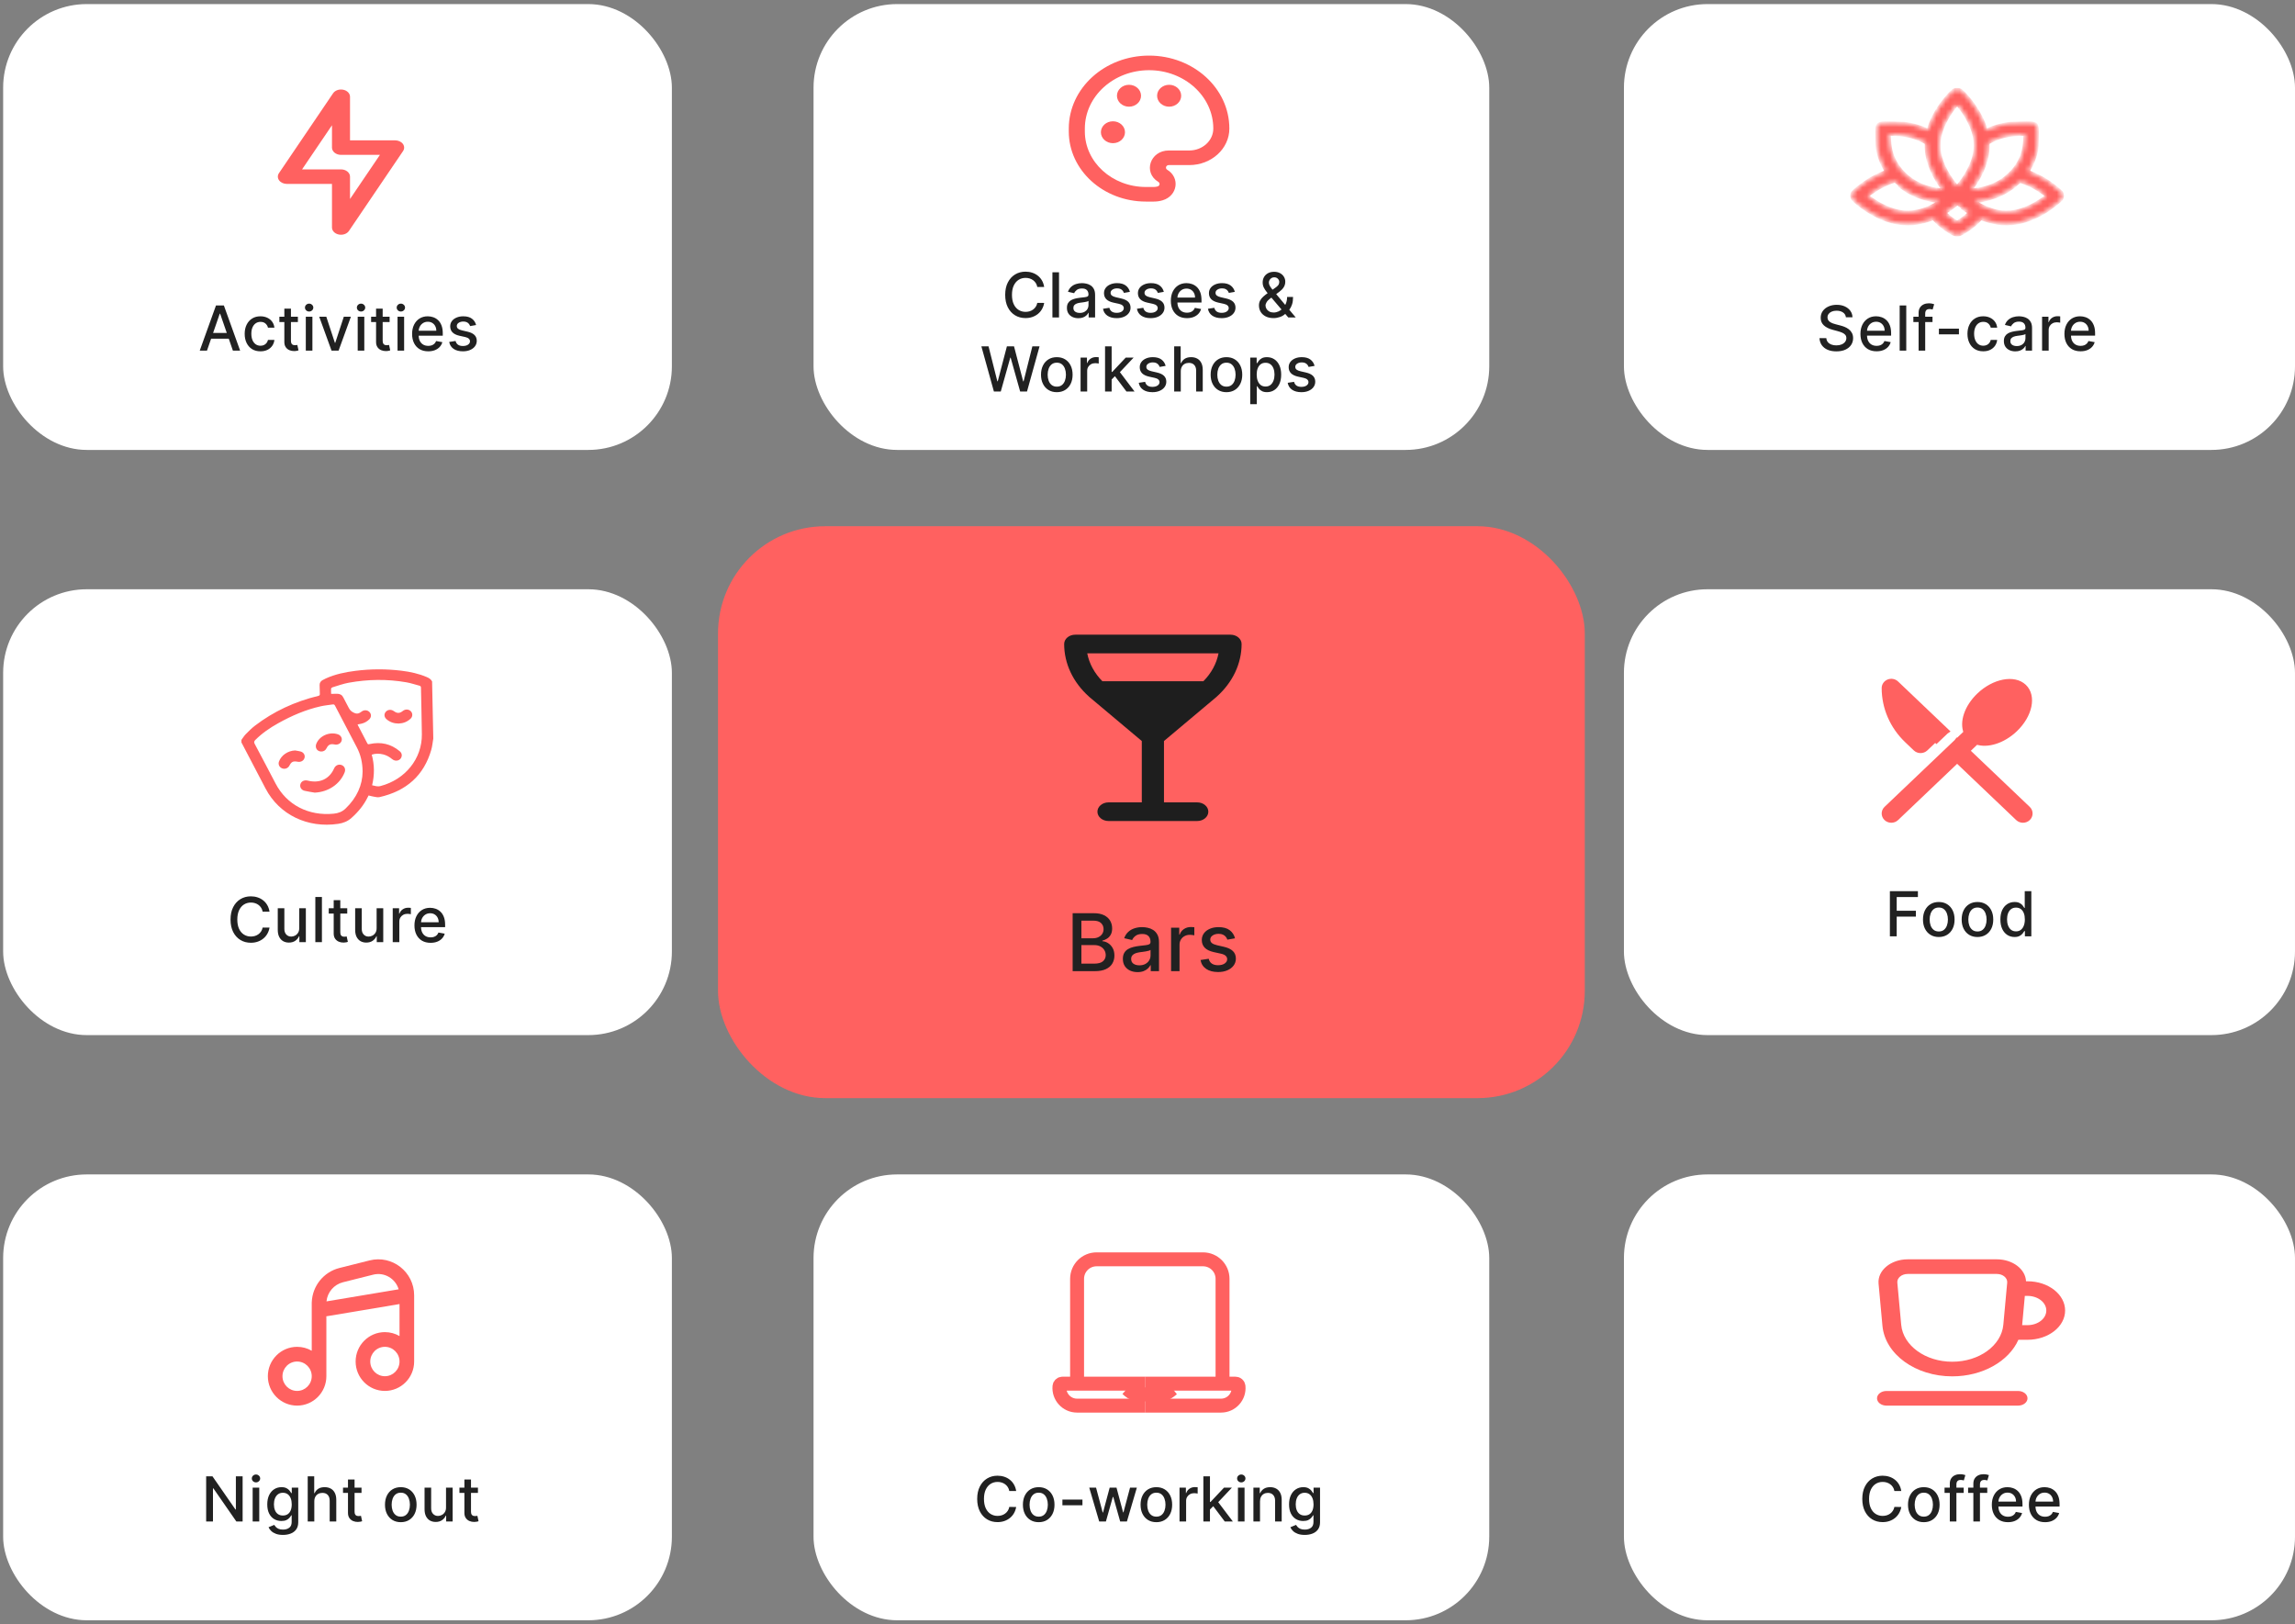
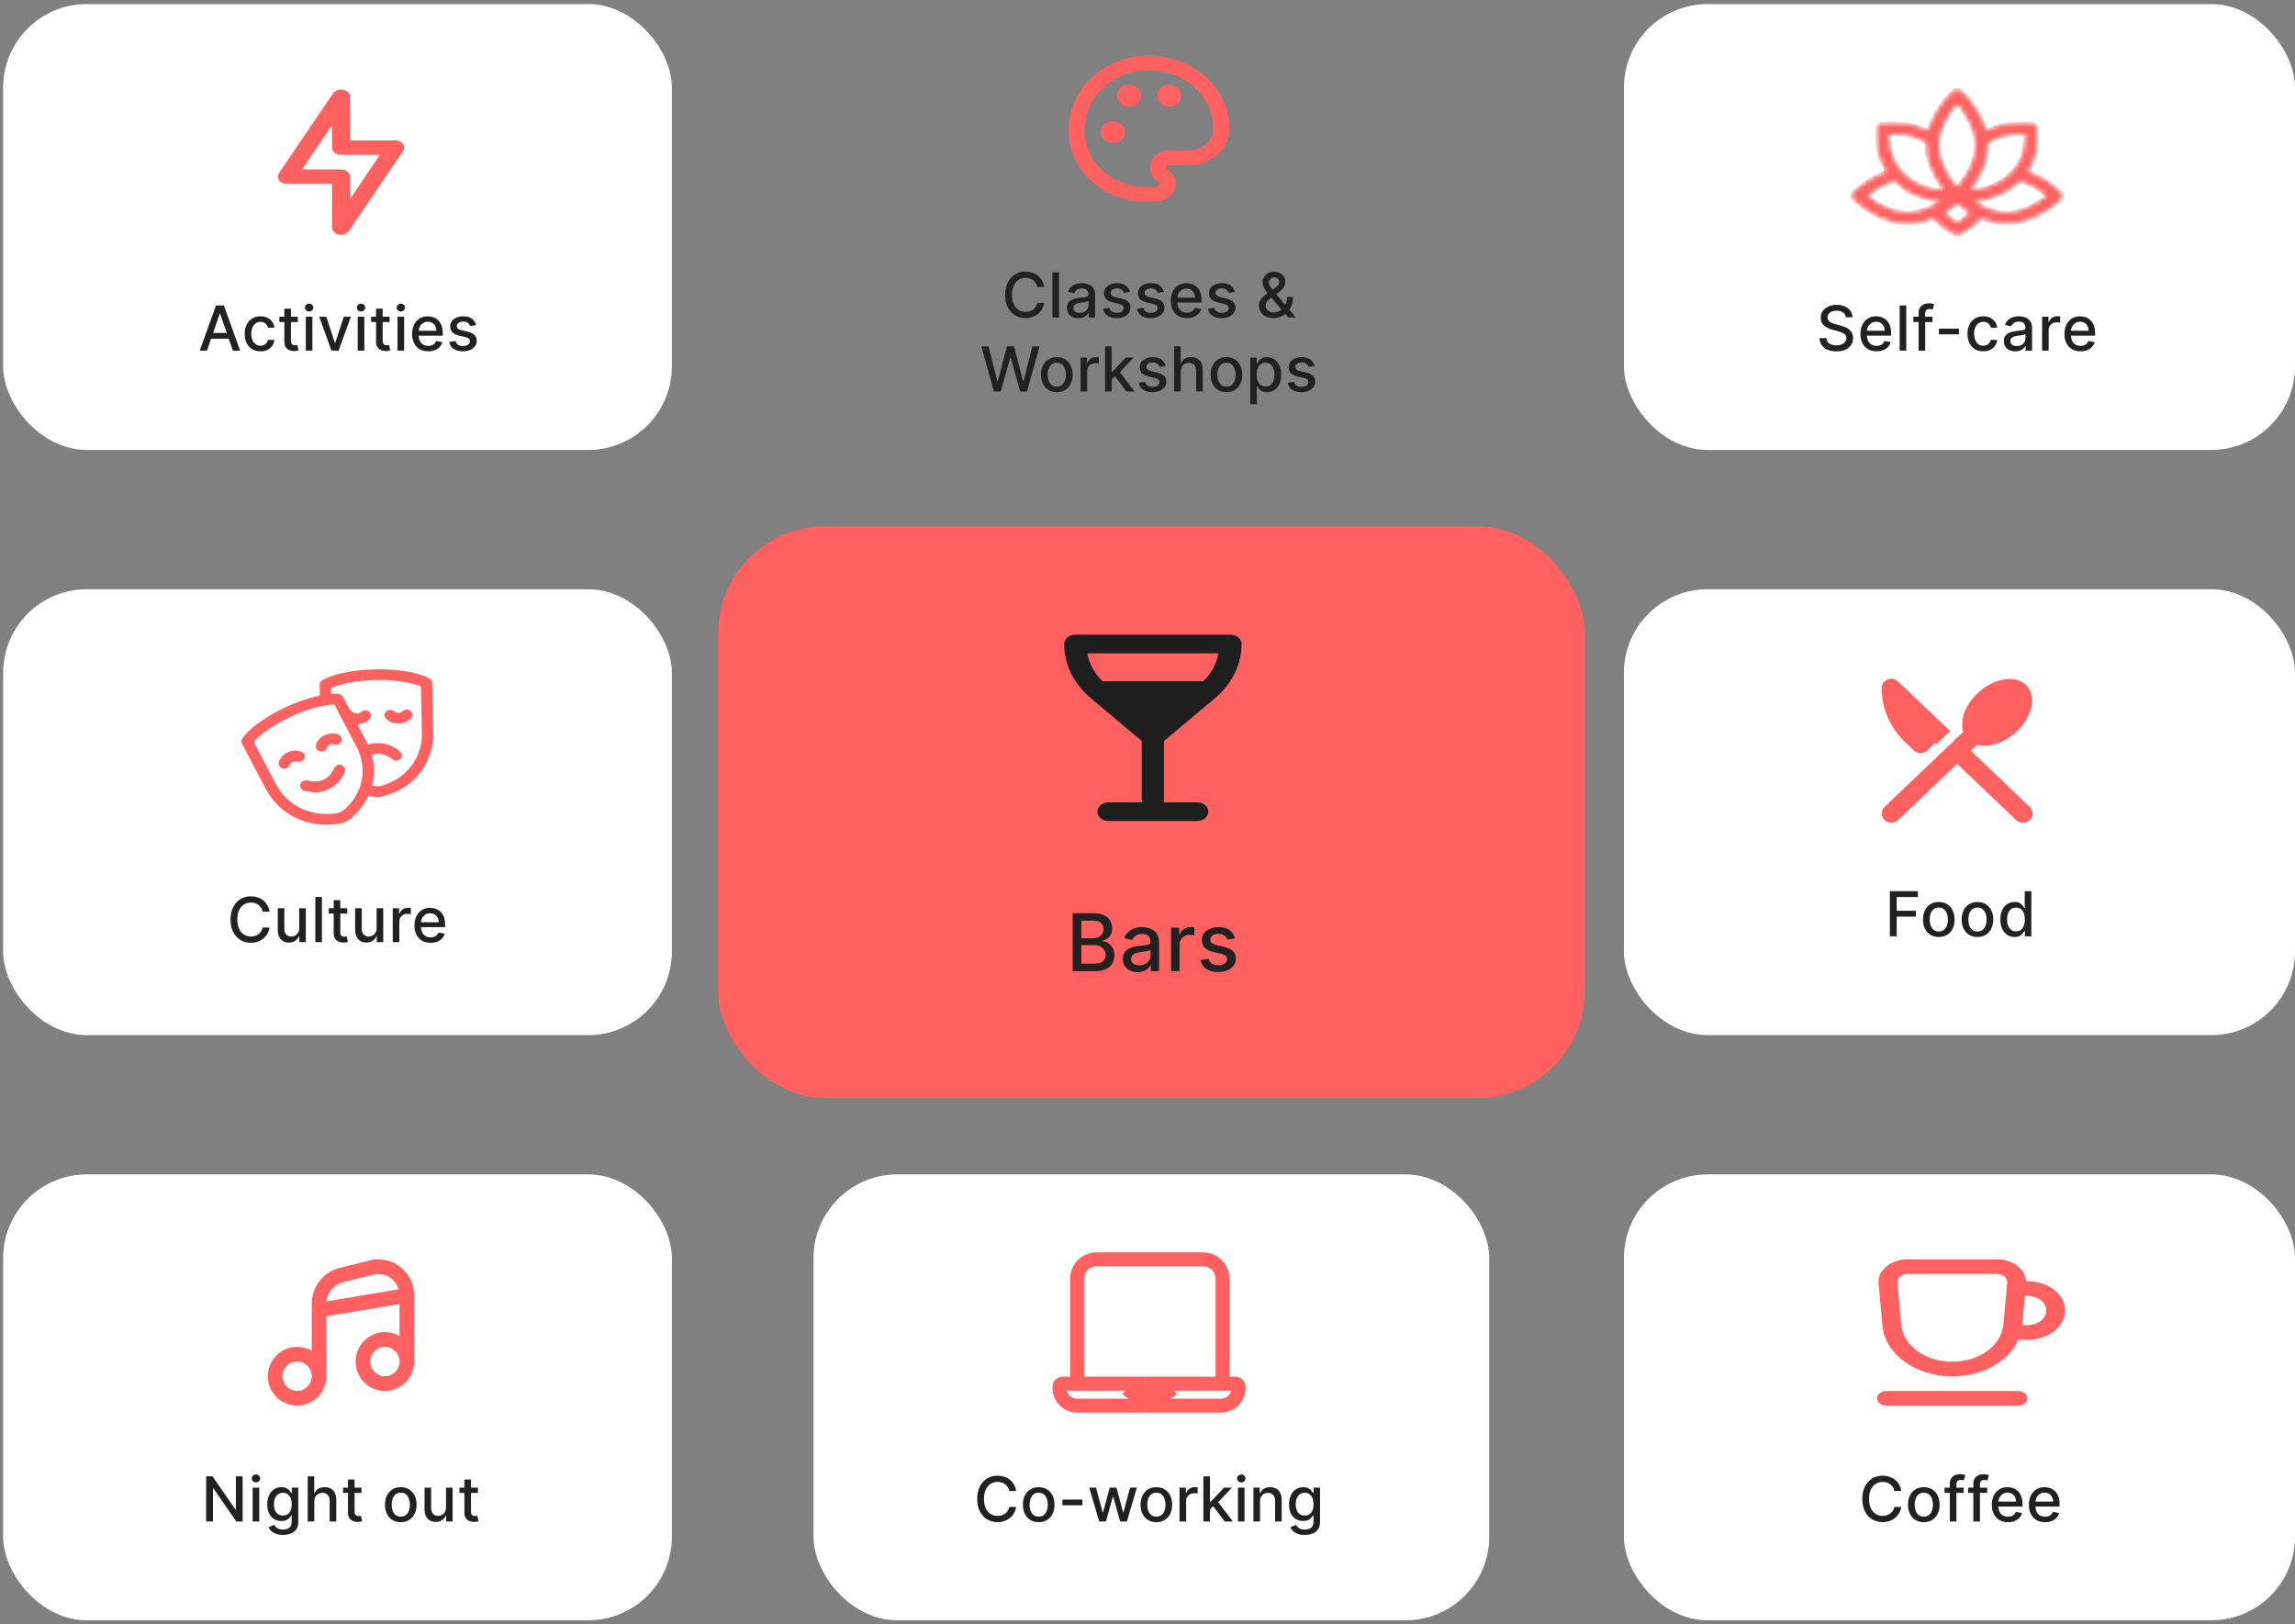
<svg xmlns="http://www.w3.org/2000/svg" width="100%" viewBox="0 0 496 351" fill="none">
  <rect x="0" y="0" width="496" height="351" fill="#808080" stroke="none" />
  <rect x="0.679" y="0.882" width="144.53" height="96.354" rx="18.066" fill="white" />
  <path fill-rule="evenodd" clip-rule="evenodd" d="M74.179 19.391C75.043 19.568 75.647 20.194 75.647 20.912V30.329H85.395C86.084 30.329 86.721 30.621 87.072 31.097C87.423 31.573 87.437 32.163 87.107 32.65L75.409 49.914C74.982 50.544 74.079 50.861 73.216 50.683C72.352 50.506 71.748 49.88 71.748 49.163V39.746H61.999C61.311 39.746 60.674 39.454 60.322 38.977C59.971 38.501 59.958 37.911 60.287 37.425L71.986 20.16C72.412 19.53 73.315 19.214 74.179 19.391ZM65.283 36.607H73.697C74.774 36.607 75.647 37.309 75.647 38.176V43.008L82.111 33.468H73.697C72.62 33.468 71.748 32.765 71.748 31.898V27.067L65.283 36.607Z" fill="#FF6160" />
  <path d="M44.732 75.776H43.168L46.682 66.012H48.384L51.898 75.776H50.334L47.573 67.785H47.497L44.732 75.776ZM44.994 71.953H50.067V73.192H44.994V71.953ZM56.294 75.924C55.586 75.924 54.975 75.764 54.464 75.443C53.955 75.118 53.564 74.672 53.291 74.103C53.017 73.534 52.881 72.882 52.881 72.148C52.881 71.404 53.02 70.748 53.3 70.179C53.58 69.607 53.974 69.16 54.483 68.839C54.991 68.518 55.59 68.358 56.28 68.358C56.836 68.358 57.332 68.461 57.768 68.668C58.203 68.871 58.554 69.157 58.821 69.526C59.092 69.894 59.252 70.325 59.303 70.818H57.916C57.839 70.475 57.664 70.179 57.391 69.931C57.121 69.683 56.758 69.559 56.304 69.559C55.907 69.559 55.559 69.664 55.26 69.874C54.964 70.08 54.734 70.376 54.568 70.761C54.403 71.142 54.321 71.593 54.321 72.115C54.321 72.649 54.402 73.109 54.564 73.497C54.726 73.885 54.955 74.186 55.25 74.398C55.549 74.611 55.9 74.718 56.304 74.718C56.574 74.718 56.819 74.669 57.038 74.57C57.261 74.468 57.447 74.324 57.596 74.136C57.749 73.949 57.855 73.723 57.916 73.459H59.303C59.252 73.933 59.098 74.356 58.84 74.727C58.583 75.099 58.238 75.392 57.806 75.605C57.377 75.818 56.873 75.924 56.294 75.924ZM64.38 68.453V69.597H60.38V68.453H64.38ZM61.453 66.698H62.878V73.626C62.878 73.903 62.92 74.111 63.002 74.251C63.085 74.387 63.191 74.481 63.322 74.532C63.455 74.58 63.6 74.603 63.756 74.603C63.87 74.603 63.97 74.596 64.056 74.58C64.142 74.564 64.209 74.551 64.256 74.541L64.514 75.719C64.431 75.751 64.314 75.783 64.161 75.814C64.008 75.85 63.818 75.868 63.589 75.872C63.214 75.878 62.864 75.811 62.54 75.671C62.216 75.532 61.953 75.316 61.753 75.023C61.553 74.731 61.453 74.364 61.453 73.922V66.698ZM66.091 75.776V68.453H67.517V75.776H66.091ZM66.811 67.323C66.564 67.323 66.35 67.24 66.172 67.075C65.998 66.907 65.91 66.706 65.91 66.474C65.91 66.239 65.998 66.039 66.172 65.874C66.35 65.705 66.564 65.621 66.811 65.621C67.059 65.621 67.271 65.705 67.446 65.874C67.624 66.039 67.713 66.239 67.713 66.474C67.713 66.706 67.624 66.907 67.446 67.075C67.271 67.24 67.059 67.323 66.811 67.323ZM75.834 68.453L73.178 75.776H71.653L68.992 68.453H70.523L72.377 74.088H72.454L74.304 68.453H75.834ZM77.308 75.776V68.453H78.734V75.776H77.308ZM78.028 67.323C77.78 67.323 77.567 67.24 77.389 67.075C77.214 66.907 77.127 66.706 77.127 66.474C77.127 66.239 77.214 66.039 77.389 65.874C77.567 65.705 77.78 65.621 78.028 65.621C78.276 65.621 78.487 65.705 78.662 65.874C78.84 66.039 78.929 66.239 78.929 66.474C78.929 66.706 78.84 66.907 78.662 67.075C78.487 67.24 78.276 67.323 78.028 67.323ZM84.204 68.453V69.597H80.204V68.453H84.204ZM81.277 66.698H82.703V73.626C82.703 73.903 82.744 74.111 82.827 74.251C82.909 74.387 83.016 74.481 83.146 74.532C83.279 74.58 83.424 74.603 83.58 74.603C83.694 74.603 83.794 74.596 83.88 74.58C83.966 74.564 84.033 74.551 84.081 74.541L84.338 75.719C84.255 75.751 84.138 75.783 83.985 75.814C83.833 75.85 83.642 75.868 83.413 75.872C83.038 75.878 82.688 75.811 82.364 75.671C82.04 75.532 81.778 75.316 81.577 75.023C81.377 74.731 81.277 74.364 81.277 73.922V66.698ZM85.916 75.776V68.453H87.341V75.776H85.916ZM86.636 67.323C86.388 67.323 86.175 67.24 85.997 67.075C85.822 66.907 85.734 66.706 85.734 66.474C85.734 66.239 85.822 66.039 85.997 65.874C86.175 65.705 86.388 65.621 86.636 65.621C86.884 65.621 87.095 65.705 87.27 65.874C87.448 66.039 87.537 66.239 87.537 66.474C87.537 66.706 87.448 66.907 87.27 67.075C87.095 67.24 86.884 67.323 86.636 67.323ZM92.55 75.924C91.828 75.924 91.207 75.77 90.686 75.462C90.167 75.15 89.767 74.713 89.484 74.15C89.204 73.585 89.064 72.922 89.064 72.162C89.064 71.412 89.204 70.751 89.484 70.179C89.767 69.607 90.161 69.16 90.666 68.839C91.175 68.518 91.769 68.358 92.45 68.358C92.863 68.358 93.263 68.426 93.651 68.563C94.039 68.699 94.387 68.914 94.695 69.206C95.004 69.499 95.247 69.879 95.425 70.346C95.603 70.81 95.692 71.374 95.692 72.038V72.544H89.87V71.476H94.295C94.295 71.101 94.219 70.769 94.066 70.479C93.913 70.187 93.699 69.956 93.422 69.788C93.149 69.62 92.828 69.535 92.459 69.535C92.059 69.535 91.709 69.634 91.41 69.831C91.115 70.025 90.886 70.279 90.724 70.594C90.565 70.905 90.485 71.244 90.485 71.609V72.444C90.485 72.933 90.571 73.35 90.743 73.693C90.918 74.036 91.161 74.298 91.472 74.48C91.784 74.657 92.148 74.746 92.564 74.746C92.834 74.746 93.081 74.708 93.303 74.632C93.526 74.553 93.718 74.435 93.88 74.279C94.042 74.124 94.166 73.931 94.252 73.702L95.601 73.945C95.493 74.343 95.299 74.691 95.019 74.99C94.743 75.285 94.395 75.516 93.975 75.681C93.559 75.843 93.084 75.924 92.55 75.924ZM102.896 70.241L101.603 70.47C101.549 70.305 101.464 70.147 101.346 69.998C101.232 69.848 101.076 69.726 100.879 69.631C100.682 69.535 100.435 69.488 100.14 69.488C99.736 69.488 99.399 69.578 99.129 69.759C98.859 69.937 98.724 70.168 98.724 70.451C98.724 70.695 98.814 70.892 98.996 71.042C99.177 71.191 99.469 71.314 99.873 71.409L101.036 71.676C101.71 71.832 102.212 72.072 102.543 72.396C102.873 72.72 103.039 73.141 103.039 73.659C103.039 74.098 102.911 74.489 102.657 74.832C102.406 75.172 102.055 75.439 101.603 75.633C101.155 75.827 100.636 75.924 100.044 75.924C99.224 75.924 98.555 75.749 98.037 75.4C97.519 75.047 97.201 74.546 97.084 73.898L98.462 73.688C98.547 74.047 98.724 74.319 98.991 74.503C99.258 74.684 99.606 74.775 100.035 74.775C100.502 74.775 100.876 74.678 101.155 74.484C101.435 74.287 101.575 74.047 101.575 73.764C101.575 73.535 101.489 73.343 101.317 73.187C101.149 73.032 100.89 72.914 100.54 72.835L99.301 72.563C98.617 72.407 98.112 72.159 97.784 71.819C97.46 71.479 97.298 71.048 97.298 70.527C97.298 70.095 97.419 69.716 97.66 69.392C97.902 69.068 98.236 68.815 98.662 68.634C99.088 68.45 99.576 68.358 100.125 68.358C100.917 68.358 101.54 68.529 101.994 68.873C102.449 69.213 102.749 69.669 102.896 70.241Z" fill="#212121" />
-   <rect x="175.824" y="0.882" width="146.036" height="96.354" rx="18.066" fill="white" />
  <path d="M246.605 20.692C246.605 21.998 245.44 23.058 244.002 23.058C242.565 23.058 241.399 21.998 241.399 20.692C241.399 19.385 242.565 18.325 244.002 18.325C245.44 18.325 246.605 19.385 246.605 20.692Z" fill="#FF6160" />
  <path d="M243.135 28.578C243.135 29.885 241.969 30.944 240.532 30.944C239.095 30.944 237.929 29.885 237.929 28.578C237.929 27.272 239.095 26.212 240.532 26.212C241.969 26.212 243.135 27.272 243.135 28.578Z" fill="#FF6160" />
  <path d="M252.678 23.058C254.115 23.058 255.28 21.998 255.28 20.692C255.28 19.385 254.115 18.325 252.678 18.325C251.24 18.325 250.075 19.385 250.075 20.692C250.075 21.998 251.24 23.058 252.678 23.058Z" fill="#FF6160" />
  <path fill-rule="evenodd" clip-rule="evenodd" d="M248.34 12.016C238.757 12.016 230.989 19.078 230.989 27.79V28.415C230.989 36.781 238.449 43.563 247.652 43.563H249.372C250.024 43.563 250.672 43.468 251.29 43.281C254.507 42.306 255.084 38.394 252.262 36.684C251.764 36.382 251.999 35.677 252.598 35.677H257.016C261.807 35.677 265.691 32.145 265.691 27.79C265.691 19.078 257.923 12.016 248.34 12.016ZM234.459 27.79C234.459 20.82 240.674 15.171 248.34 15.171C256.006 15.171 262.221 20.82 262.221 27.79C262.221 30.403 259.89 32.522 257.016 32.522H252.598C248.566 32.522 246.983 37.276 250.337 39.309C250.756 39.562 250.671 40.143 250.193 40.288C249.928 40.368 249.651 40.409 249.372 40.409H247.652C240.366 40.409 234.459 35.039 234.459 28.415V27.79Z" fill="#FF6160" />
  <path d="M225.669 62.019H224.181C224.124 61.701 224.017 61.421 223.862 61.179C223.706 60.938 223.515 60.733 223.29 60.564C223.064 60.396 222.811 60.269 222.532 60.183C222.255 60.097 221.961 60.054 221.649 60.054C221.087 60.054 220.583 60.196 220.138 60.478C219.696 60.761 219.347 61.176 219.089 61.723C218.835 62.27 218.708 62.937 218.708 63.725C218.708 64.52 218.835 65.191 219.089 65.737C219.347 66.284 219.698 66.697 220.143 66.977C220.588 67.257 221.088 67.397 221.645 67.397C221.953 67.397 222.245 67.355 222.522 67.273C222.802 67.187 223.054 67.061 223.28 66.896C223.506 66.731 223.696 66.529 223.852 66.29C224.011 66.049 224.121 65.772 224.181 65.461L225.669 65.466C225.589 65.946 225.435 66.387 225.206 66.791C224.981 67.192 224.69 67.538 224.334 67.831C223.981 68.12 223.577 68.344 223.123 68.503C222.668 68.662 222.172 68.741 221.635 68.741C220.79 68.741 220.036 68.541 219.375 68.14C218.714 67.737 218.193 67.16 217.811 66.41C217.433 65.659 217.244 64.765 217.244 63.725C217.244 62.683 217.435 61.788 217.816 61.041C218.198 60.291 218.719 59.716 219.38 59.315C220.041 58.911 220.793 58.71 221.635 58.71C222.153 58.71 222.636 58.784 223.085 58.934C223.536 59.08 223.941 59.296 224.3 59.582C224.66 59.865 224.957 60.212 225.192 60.621C225.427 61.028 225.586 61.494 225.669 62.019ZM228.877 58.843V68.608H227.452V58.843H228.877ZM233.06 68.77C232.596 68.77 232.177 68.684 231.802 68.512C231.427 68.338 231.129 68.085 230.91 67.754C230.694 67.424 230.586 67.018 230.586 66.538C230.586 66.125 230.665 65.785 230.824 65.518C230.983 65.251 231.198 65.04 231.468 64.884C231.738 64.728 232.04 64.611 232.374 64.531C232.708 64.452 233.048 64.391 233.394 64.35C233.833 64.299 234.189 64.258 234.462 64.226C234.736 64.191 234.934 64.135 235.058 64.059C235.182 63.983 235.244 63.859 235.244 63.687V63.654C235.244 63.237 235.127 62.915 234.891 62.686C234.659 62.457 234.313 62.343 233.852 62.343C233.372 62.343 232.994 62.449 232.717 62.662C232.444 62.872 232.255 63.106 232.15 63.363L230.81 63.058C230.969 62.613 231.201 62.254 231.506 61.98C231.814 61.704 232.169 61.504 232.569 61.38C232.97 61.252 233.391 61.189 233.833 61.189C234.125 61.189 234.435 61.224 234.763 61.294C235.093 61.361 235.401 61.484 235.688 61.666C235.977 61.847 236.214 62.106 236.398 62.443C236.582 62.777 236.674 63.211 236.674 63.745V68.608H235.282V67.606H235.225C235.133 67.791 234.995 67.972 234.81 68.15C234.626 68.328 234.389 68.476 234.1 68.593C233.811 68.711 233.464 68.77 233.06 68.77ZM233.37 67.626C233.765 67.626 234.101 67.548 234.381 67.392C234.664 67.236 234.879 67.033 235.025 66.782C235.174 66.527 235.249 66.255 235.249 65.966V65.022C235.198 65.073 235.1 65.121 234.953 65.165C234.81 65.207 234.647 65.243 234.462 65.275C234.278 65.303 234.098 65.331 233.923 65.356C233.749 65.378 233.602 65.397 233.485 65.413C233.208 65.448 232.956 65.507 232.727 65.59C232.501 65.672 232.32 65.791 232.183 65.947C232.05 66.1 231.983 66.303 231.983 66.558C231.983 66.91 232.113 67.177 232.374 67.359C232.635 67.537 232.967 67.626 233.37 67.626ZM244.195 63.072L242.903 63.301C242.849 63.136 242.763 62.978 242.646 62.829C242.531 62.68 242.376 62.557 242.179 62.462C241.981 62.367 241.735 62.319 241.44 62.319C241.036 62.319 240.699 62.41 240.429 62.591C240.159 62.769 240.023 62.999 240.023 63.282C240.023 63.527 240.114 63.724 240.295 63.873C240.476 64.023 240.769 64.145 241.173 64.24L242.336 64.507C243.01 64.663 243.512 64.903 243.843 65.227C244.173 65.552 244.338 65.973 244.338 66.491C244.338 66.929 244.211 67.32 243.957 67.664C243.706 68.004 243.355 68.271 242.903 68.465C242.455 68.659 241.935 68.755 241.344 68.755C240.524 68.755 239.855 68.581 239.337 68.231C238.819 67.878 238.501 67.378 238.383 66.729L239.761 66.519C239.847 66.879 240.023 67.15 240.29 67.335C240.557 67.516 240.906 67.606 241.335 67.606C241.802 67.606 242.175 67.51 242.455 67.316C242.735 67.118 242.875 66.879 242.875 66.596C242.875 66.367 242.789 66.174 242.617 66.019C242.449 65.863 242.19 65.745 241.84 65.666L240.6 65.394C239.917 65.238 239.412 64.99 239.084 64.65C238.76 64.31 238.598 63.88 238.598 63.358C238.598 62.926 238.719 62.548 238.96 62.224C239.202 61.899 239.536 61.647 239.961 61.465C240.387 61.281 240.875 61.189 241.425 61.189C242.217 61.189 242.84 61.361 243.294 61.704C243.749 62.044 244.049 62.5 244.195 63.072ZM251.528 63.072L250.236 63.301C250.182 63.136 250.096 62.978 249.978 62.829C249.864 62.68 249.708 62.557 249.511 62.462C249.314 62.367 249.068 62.319 248.772 62.319C248.368 62.319 248.031 62.41 247.761 62.591C247.491 62.769 247.356 62.999 247.356 63.282C247.356 63.527 247.447 63.724 247.628 63.873C247.809 64.023 248.101 64.145 248.505 64.24L249.668 64.507C250.342 64.663 250.844 64.903 251.175 65.227C251.506 65.552 251.671 65.973 251.671 66.491C251.671 66.929 251.544 67.32 251.289 67.664C251.038 68.004 250.687 68.271 250.236 68.465C249.788 68.659 249.268 68.755 248.677 68.755C247.857 68.755 247.188 68.581 246.669 68.231C246.151 67.878 245.833 67.378 245.716 66.729L247.094 66.519C247.18 66.879 247.356 67.15 247.623 67.335C247.89 67.516 248.238 67.606 248.667 67.606C249.134 67.606 249.508 67.51 249.788 67.316C250.067 67.118 250.207 66.879 250.207 66.596C250.207 66.367 250.121 66.174 249.95 66.019C249.781 65.863 249.522 65.745 249.173 65.666L247.933 65.394C247.25 65.238 246.744 64.99 246.417 64.65C246.093 64.31 245.93 63.88 245.93 63.358C245.93 62.926 246.051 62.548 246.293 62.224C246.534 61.899 246.868 61.647 247.294 61.465C247.72 61.281 248.208 61.189 248.758 61.189C249.549 61.189 250.172 61.361 250.627 61.704C251.081 62.044 251.382 62.5 251.528 63.072ZM256.529 68.755C255.807 68.755 255.186 68.601 254.665 68.293C254.147 67.981 253.746 67.544 253.463 66.982C253.183 66.416 253.044 65.753 253.044 64.994C253.044 64.243 253.183 63.582 253.463 63.01C253.746 62.438 254.14 61.992 254.646 61.67C255.154 61.349 255.749 61.189 256.429 61.189C256.842 61.189 257.243 61.257 257.63 61.394C258.018 61.531 258.366 61.745 258.674 62.038C258.983 62.33 259.226 62.71 259.404 63.177C259.582 63.641 259.671 64.205 259.671 64.87V65.375H253.849V64.307H258.274C258.274 63.932 258.198 63.6 258.045 63.311C257.893 63.018 257.678 62.788 257.401 62.619C257.128 62.451 256.807 62.367 256.438 62.367C256.038 62.367 255.688 62.465 255.389 62.662C255.094 62.856 254.865 63.11 254.703 63.425C254.544 63.736 254.464 64.075 254.464 64.441V65.275C254.464 65.764 254.55 66.181 254.722 66.524C254.897 66.867 255.14 67.13 255.451 67.311C255.763 67.489 256.127 67.578 256.543 67.578C256.813 67.578 257.06 67.54 257.282 67.463C257.505 67.384 257.697 67.266 257.859 67.111C258.021 66.955 258.145 66.763 258.231 66.534L259.58 66.777C259.472 67.174 259.278 67.522 258.999 67.821C258.722 68.117 258.374 68.347 257.955 68.512C257.538 68.674 257.063 68.755 256.529 68.755ZM266.875 63.072L265.583 63.301C265.529 63.136 265.443 62.978 265.325 62.829C265.211 62.68 265.055 62.557 264.858 62.462C264.661 62.367 264.415 62.319 264.119 62.319C263.715 62.319 263.378 62.41 263.108 62.591C262.838 62.769 262.703 62.999 262.703 63.282C262.703 63.527 262.793 63.724 262.975 63.873C263.156 64.023 263.448 64.145 263.852 64.24L265.015 64.507C265.689 64.663 266.191 64.903 266.522 65.227C266.852 65.552 267.018 65.973 267.018 66.491C267.018 66.929 266.891 67.32 266.636 67.664C266.385 68.004 266.034 68.271 265.583 68.465C265.134 68.659 264.615 68.755 264.024 68.755C263.203 68.755 262.534 68.581 262.016 68.231C261.498 67.878 261.18 67.378 261.063 66.729L262.441 66.519C262.526 66.879 262.703 67.15 262.97 67.335C263.237 67.516 263.585 67.606 264.014 67.606C264.481 67.606 264.855 67.51 265.134 67.316C265.414 67.118 265.554 66.879 265.554 66.596C265.554 66.367 265.468 66.174 265.297 66.019C265.128 65.863 264.869 65.745 264.519 65.666L263.28 65.394C262.596 65.238 262.091 64.99 261.764 64.65C261.439 64.31 261.277 63.88 261.277 63.358C261.277 62.926 261.398 62.548 261.64 62.224C261.881 61.899 262.215 61.647 262.641 61.465C263.067 61.281 263.555 61.189 264.105 61.189C264.896 61.189 265.519 61.361 265.974 61.704C266.428 62.044 266.729 62.5 266.875 63.072ZM275.249 68.746C274.594 68.746 274.03 68.627 273.556 68.388C273.086 68.15 272.723 67.826 272.469 67.416C272.215 67.002 272.088 66.535 272.088 66.014C272.088 65.617 272.17 65.264 272.335 64.956C272.501 64.644 272.731 64.356 273.027 64.093C273.322 63.829 273.664 63.563 274.052 63.296L275.625 62.185C275.892 62.011 276.1 61.826 276.25 61.632C276.399 61.435 276.474 61.192 276.474 60.903C276.474 60.674 276.375 60.455 276.178 60.245C275.981 60.035 275.717 59.93 275.387 59.93C275.158 59.93 274.956 59.986 274.781 60.097C274.61 60.208 274.475 60.351 274.376 60.526C274.281 60.698 274.233 60.879 274.233 61.07C274.233 61.292 274.293 61.516 274.414 61.742C274.538 61.968 274.697 62.201 274.891 62.443C275.085 62.681 275.288 62.929 275.501 63.187L280.036 68.608H278.424L274.672 64.197C274.357 63.825 274.065 63.476 273.794 63.148C273.524 62.818 273.305 62.484 273.136 62.147C272.971 61.807 272.889 61.44 272.889 61.046C272.889 60.598 272.99 60.2 273.194 59.854C273.4 59.504 273.688 59.231 274.057 59.034C274.425 58.837 274.858 58.738 275.354 58.738C275.856 58.738 276.286 58.837 276.646 59.034C277.008 59.228 277.286 59.487 277.48 59.811C277.677 60.132 277.776 60.483 277.776 60.865C277.776 61.329 277.66 61.739 277.428 62.095C277.199 62.448 276.882 62.772 276.479 63.067L274.519 64.512C274.138 64.792 273.872 65.068 273.723 65.342C273.577 65.612 273.504 65.823 273.504 65.976C273.504 66.255 273.575 66.515 273.718 66.753C273.864 66.991 274.068 67.182 274.328 67.325C274.592 67.468 274.901 67.54 275.253 67.54C275.616 67.54 275.969 67.462 276.312 67.306C276.658 67.147 276.971 66.92 277.251 66.624C277.534 66.329 277.758 65.974 277.923 65.561C278.089 65.148 278.171 64.685 278.171 64.174H279.459C279.459 64.803 279.387 65.335 279.244 65.771C279.101 66.203 278.928 66.556 278.724 66.829C278.524 67.099 278.335 67.311 278.157 67.463C278.1 67.514 278.046 67.565 277.995 67.616C277.944 67.667 277.89 67.718 277.833 67.769C277.502 68.102 277.102 68.349 276.631 68.507C276.164 68.666 275.703 68.746 275.249 68.746ZM214.803 84.608L212.095 74.843H213.644L215.547 82.405H215.637L217.616 74.843H219.151L221.13 82.41H221.22L223.118 74.843H224.672L221.959 84.608H220.477L218.422 77.294H218.345L216.29 84.608H214.803ZM228.399 84.755C227.713 84.755 227.113 84.598 226.602 84.284C226.09 83.969 225.693 83.528 225.41 82.963C225.127 82.397 224.985 81.736 224.985 80.979C224.985 80.22 225.127 79.555 225.41 78.986C225.693 78.417 226.09 77.976 226.602 77.661C227.113 77.346 227.713 77.189 228.399 77.189C229.086 77.189 229.685 77.346 230.197 77.661C230.708 77.976 231.106 78.417 231.389 78.986C231.671 79.555 231.813 80.22 231.813 80.979C231.813 81.736 231.671 82.397 231.389 82.963C231.106 83.528 230.708 83.969 230.197 84.284C229.685 84.598 229.086 84.755 228.399 84.755ZM228.404 83.559C228.849 83.559 229.218 83.441 229.51 83.206C229.802 82.971 230.019 82.658 230.158 82.267C230.301 81.876 230.373 81.445 230.373 80.975C230.373 80.507 230.301 80.078 230.158 79.687C230.019 79.293 229.802 78.977 229.51 78.738C229.218 78.5 228.849 78.381 228.404 78.381C227.956 78.381 227.584 78.5 227.288 78.738C226.996 78.977 226.778 79.293 226.635 79.687C226.495 80.078 226.425 80.507 226.425 80.975C226.425 81.445 226.495 81.876 226.635 82.267C226.778 82.658 226.996 82.971 227.288 83.206C227.584 83.441 227.956 83.559 228.404 83.559ZM233.538 84.608V77.284H234.916V78.448H234.993C235.126 78.053 235.361 77.743 235.698 77.518C236.038 77.289 236.423 77.175 236.852 77.175C236.941 77.175 237.046 77.178 237.167 77.184C237.291 77.191 237.388 77.198 237.458 77.208V78.572C237.4 78.556 237.299 78.538 237.152 78.519C237.006 78.497 236.86 78.486 236.714 78.486C236.377 78.486 236.077 78.557 235.813 78.7C235.552 78.84 235.345 79.036 235.193 79.287C235.04 79.535 234.964 79.818 234.964 80.135V84.608H233.538ZM240.137 82.124L240.127 80.383H240.375L243.293 77.284H245L241.672 80.812H241.448L240.137 82.124ZM238.826 84.608V74.843H240.251V84.608H238.826ZM243.45 84.608L240.828 81.127L241.81 80.131L245.2 84.608H243.45ZM251.921 79.072L250.629 79.301C250.575 79.136 250.489 78.978 250.372 78.829C250.257 78.68 250.101 78.557 249.904 78.462C249.707 78.367 249.461 78.319 249.165 78.319C248.762 78.319 248.425 78.409 248.155 78.591C247.884 78.769 247.749 78.999 247.749 79.282C247.749 79.527 247.84 79.724 248.021 79.873C248.202 80.023 248.495 80.145 248.898 80.24L250.062 80.507C250.736 80.663 251.238 80.903 251.568 81.227C251.899 81.552 252.064 81.973 252.064 82.491C252.064 82.929 251.937 83.32 251.683 83.664C251.432 84.004 251.08 84.271 250.629 84.465C250.181 84.659 249.661 84.755 249.07 84.755C248.25 84.755 247.581 84.581 247.063 84.231C246.545 83.878 246.227 83.378 246.109 82.729L247.487 82.519C247.573 82.879 247.749 83.15 248.016 83.335C248.283 83.516 248.631 83.606 249.061 83.606C249.528 83.606 249.901 83.51 250.181 83.316C250.461 83.118 250.601 82.879 250.601 82.596C250.601 82.367 250.515 82.174 250.343 82.019C250.175 81.863 249.916 81.745 249.566 81.666L248.326 81.394C247.643 81.238 247.137 80.99 246.81 80.65C246.486 80.31 246.324 79.879 246.324 79.358C246.324 78.926 246.445 78.548 246.686 78.224C246.928 77.899 247.261 77.647 247.687 77.465C248.113 77.281 248.601 77.189 249.151 77.189C249.943 77.189 250.566 77.361 251.02 77.704C251.475 78.044 251.775 78.5 251.921 79.072ZM255.192 80.259V84.608H253.766V74.843H255.172V78.476H255.263C255.435 78.082 255.697 77.769 256.05 77.537C256.403 77.305 256.863 77.189 257.432 77.189C257.935 77.189 258.373 77.292 258.748 77.499C259.127 77.705 259.419 78.014 259.626 78.424C259.835 78.831 259.94 79.339 259.94 79.95V84.608H258.515V80.121C258.515 79.584 258.376 79.168 258.1 78.872C257.823 78.573 257.439 78.424 256.946 78.424C256.609 78.424 256.307 78.495 256.04 78.638C255.776 78.781 255.568 78.991 255.416 79.268C255.266 79.541 255.192 79.872 255.192 80.259ZM265.062 84.755C264.375 84.755 263.776 84.598 263.264 84.284C262.753 83.969 262.355 83.528 262.072 82.963C261.789 82.397 261.648 81.736 261.648 80.979C261.648 80.22 261.789 79.555 262.072 78.986C262.355 78.417 262.753 77.976 263.264 77.661C263.776 77.346 264.375 77.189 265.062 77.189C265.748 77.189 266.348 77.346 266.859 77.661C267.371 77.976 267.768 78.417 268.051 78.986C268.334 79.555 268.476 80.22 268.476 80.979C268.476 81.736 268.334 82.397 268.051 82.963C267.768 83.528 267.371 83.969 266.859 84.284C266.348 84.598 265.748 84.755 265.062 84.755ZM265.067 83.559C265.512 83.559 265.88 83.441 266.173 83.206C266.465 82.971 266.681 82.658 266.821 82.267C266.964 81.876 267.036 81.445 267.036 80.975C267.036 80.507 266.964 80.078 266.821 79.687C266.681 79.293 266.465 78.977 266.173 78.738C265.88 78.5 265.512 78.381 265.067 78.381C264.618 78.381 264.246 78.5 263.951 78.738C263.658 78.977 263.441 79.293 263.298 79.687C263.158 80.078 263.088 80.507 263.088 80.975C263.088 81.445 263.158 81.876 263.298 82.267C263.441 82.658 263.658 82.971 263.951 83.206C264.246 83.441 264.618 83.559 265.067 83.559ZM270.201 87.354V77.284L271.593 77.284V78.471H271.713C271.795 78.319 271.914 78.142 272.07 77.942C272.226 77.742 272.442 77.567 272.719 77.418C272.995 77.265 273.361 77.189 273.815 77.189C274.406 77.189 274.934 77.338 275.398 77.637C275.862 77.936 276.226 78.367 276.49 78.929C276.757 79.492 276.89 80.169 276.89 80.96C276.89 81.752 276.758 82.43 276.495 82.996C276.231 83.559 275.868 83.993 275.408 84.298C274.947 84.6 274.421 84.751 273.829 84.751C273.384 84.751 273.02 84.676 272.738 84.527C272.458 84.377 272.239 84.202 272.08 84.002C271.921 83.802 271.798 83.624 271.713 83.468H271.627V87.354L270.201 87.354ZM271.598 80.946C271.598 81.461 271.673 81.912 271.822 82.3C271.972 82.688 272.188 82.991 272.471 83.211C272.753 83.427 273.1 83.535 273.51 83.535C273.936 83.535 274.292 83.422 274.578 83.196C274.864 82.968 275.08 82.658 275.226 82.267C275.376 81.876 275.45 81.436 275.45 80.946C275.45 80.463 275.377 80.029 275.231 79.644C275.088 79.26 274.872 78.956 274.583 78.734C274.297 78.511 273.939 78.4 273.51 78.4C273.097 78.4 272.747 78.506 272.461 78.719C272.178 78.932 271.964 79.23 271.817 79.611C271.671 79.992 271.598 80.437 271.598 80.946ZM284.11 79.072L282.818 79.301C282.764 79.136 282.678 78.978 282.56 78.829C282.446 78.68 282.29 78.557 282.093 78.462C281.896 78.367 281.649 78.319 281.354 78.319C280.95 78.319 280.613 78.409 280.343 78.591C280.073 78.769 279.938 78.999 279.938 79.282C279.938 79.527 280.028 79.724 280.21 79.873C280.391 80.023 280.683 80.145 281.087 80.24L282.25 80.507C282.924 80.663 283.426 80.903 283.757 81.227C284.087 81.552 284.253 81.973 284.253 82.491C284.253 82.929 284.126 83.32 283.871 83.664C283.62 84.004 283.269 84.271 282.818 84.465C282.369 84.659 281.85 84.755 281.259 84.755C280.438 84.755 279.769 84.581 279.251 84.231C278.733 83.878 278.415 83.378 278.298 82.729L279.676 82.519C279.761 82.879 279.938 83.15 280.205 83.335C280.472 83.516 280.82 83.606 281.249 83.606C281.716 83.606 282.09 83.51 282.369 83.316C282.649 83.118 282.789 82.879 282.789 82.596C282.789 82.367 282.703 82.174 282.532 82.019C282.363 81.863 282.104 81.745 281.754 81.666L280.515 81.394C279.831 81.238 279.326 80.99 278.999 80.65C278.674 80.31 278.512 79.879 278.512 79.358C278.512 78.926 278.633 78.548 278.875 78.224C279.116 77.899 279.45 77.647 279.876 77.465C280.302 77.281 280.79 77.189 281.34 77.189C282.131 77.189 282.754 77.361 283.209 77.704C283.663 78.044 283.963 78.5 284.11 79.072Z" fill="#212121" />
  <rect x="350.968" y="0.882" width="145.032" height="96.354" rx="18.066" fill="white" />
  <mask id="path-8-inside-1_84_2445" fill="white">
    <path d="M422.258 19.491C421.672 19.845 420.001 21.787 419.095 23.157C418.064 24.712 417.246 26.388 416.864 27.685L416.722 28.192L416.02 27.87C415.185 27.491 413.798 27.064 412.652 26.831C411.941 26.686 411.443 26.654 409.204 26.621C406.272 26.573 406.192 26.589 405.818 27.137C405.641 27.395 405.632 27.491 405.667 29.764C405.703 31.987 405.721 32.173 405.952 33.083C406.254 34.259 406.68 35.339 407.24 36.306L407.658 37.039L406.458 37.571C404.539 38.417 403.357 39.142 401.589 40.56C400.407 41.503 400.229 41.728 400.229 42.309C400.229 42.897 400.425 43.138 401.695 44.154C404.299 46.216 407.107 47.594 409.826 48.15C410.839 48.359 413.221 48.4 414.225 48.239C415.238 48.069 416.446 47.755 417.228 47.449L417.833 47.215L418.073 47.481C418.935 48.432 420.099 49.35 421.494 50.188C422.365 50.72 422.391 50.728 422.978 50.728C423.564 50.728 423.591 50.72 424.462 50.188C425.857 49.35 427.021 48.432 427.883 47.481L428.123 47.215L428.727 47.449C429.509 47.755 430.718 48.069 431.731 48.239C432.735 48.4 435.117 48.359 436.13 48.15C438.031 47.763 440.333 46.812 442.119 45.684C443.372 44.887 445.265 43.404 445.54 43.009C445.807 42.606 445.798 41.962 445.513 41.575C445.282 41.269 443.754 40.02 442.839 39.4C441.906 38.755 440.741 38.119 439.497 37.571L438.298 37.039L438.715 36.306C439.275 35.339 439.702 34.259 440.004 33.083C440.235 32.173 440.253 31.987 440.288 29.764C440.342 26.372 440.555 26.565 436.752 26.621C434.512 26.654 434.015 26.686 433.304 26.831C432.157 27.064 430.771 27.491 429.936 27.87L429.234 28.192L429.092 27.685C428.416 25.348 426.497 22.246 424.444 20.151C423.751 19.442 423.564 19.346 422.978 19.346C422.658 19.346 422.409 19.394 422.258 19.491ZM423.493 23.108C425.084 25.066 426.372 27.645 426.746 29.651C426.923 30.626 426.923 32.237 426.746 33.212C426.541 34.324 425.999 35.758 425.297 37.031C424.719 38.087 423.733 39.537 423.209 40.093L422.978 40.334L422.747 40.093C422.222 39.537 421.236 38.087 420.659 37.031C419.957 35.758 419.414 34.324 419.21 33.212C419.032 32.237 419.032 30.626 419.21 29.651C419.583 27.645 420.872 25.066 422.462 23.108C422.702 22.81 422.942 22.569 422.978 22.569C423.013 22.569 423.253 22.81 423.493 23.108ZM410.377 29.095C412.439 29.232 414.287 29.764 415.931 30.69L416.313 30.908V31.794C416.313 34.316 417.495 37.506 419.423 40.197C419.717 40.608 419.957 40.963 419.957 40.987C419.957 41.06 419.068 41.011 418.33 40.89C413.976 40.206 410.386 37.394 408.982 33.583C408.618 32.584 408.431 31.593 408.351 30.118L408.289 29.014H408.769C409.035 29.014 409.755 29.055 410.377 29.095ZM437.605 30.118C437.462 32.704 436.894 34.38 435.525 36.266C434.903 37.12 433.597 38.352 432.673 38.949C431.215 39.907 429.358 40.616 427.625 40.89C426.888 41.011 425.999 41.06 425.999 40.987C425.999 40.963 426.239 40.608 426.532 40.197C428.461 37.506 429.643 34.316 429.643 31.794V30.908L430.025 30.69C432.006 29.57 434.059 29.079 437.009 29.022L437.667 29.014L437.605 30.118ZM410.27 39.915C412.181 41.583 414.571 42.719 417.335 43.275C417.779 43.364 418.295 43.436 418.49 43.444C418.686 43.444 418.943 43.477 419.059 43.509C419.263 43.557 419.21 43.598 418.552 43.984C415.282 45.886 412.199 46.337 409.133 45.354C408.138 45.04 406.796 44.435 405.845 43.872C405.09 43.428 403.606 42.389 403.606 42.309C403.615 42.236 404.974 41.293 405.783 40.794C406.832 40.157 408.778 39.279 409.373 39.174C409.391 39.166 409.791 39.505 410.27 39.915ZM437.631 39.553C438.635 39.932 439.657 40.455 440.573 41.043C441.506 41.64 442.305 42.228 442.305 42.309C442.305 42.421 441.088 43.291 440.128 43.855C438.564 44.79 436.805 45.475 435.33 45.725C434.415 45.886 432.886 45.886 432.015 45.741C430.576 45.491 428.878 44.838 427.385 43.976C426.737 43.598 426.692 43.557 426.897 43.509C427.012 43.477 427.27 43.444 427.465 43.444C428.532 43.412 430.78 42.784 432.246 42.107C433.659 41.454 434.637 40.834 435.676 39.923C436.636 39.078 436.485 39.11 437.631 39.553ZM423.822 44.726C424.284 45.08 424.879 45.499 425.155 45.66L425.644 45.958L425.368 46.248C424.995 46.635 424.035 47.393 423.449 47.763L422.978 48.053L422.507 47.763C421.92 47.393 420.961 46.635 420.596 46.248L420.321 45.958L420.916 45.588C421.245 45.378 421.831 44.959 422.222 44.653C422.613 44.347 422.942 44.089 422.951 44.089C422.969 44.081 423.36 44.371 423.822 44.726Z" />
  </mask>
  <path d="M422.258 19.491C421.672 19.845 420.001 21.787 419.095 23.157C418.064 24.712 417.246 26.388 416.864 27.685L416.722 28.192L416.02 27.87C415.185 27.491 413.798 27.064 412.652 26.831C411.941 26.686 411.443 26.654 409.204 26.621C406.272 26.573 406.192 26.589 405.818 27.137C405.641 27.395 405.632 27.491 405.667 29.764C405.703 31.987 405.721 32.173 405.952 33.083C406.254 34.259 406.68 35.339 407.24 36.306L407.658 37.039L406.458 37.571C404.539 38.417 403.357 39.142 401.589 40.56C400.407 41.503 400.229 41.728 400.229 42.309C400.229 42.897 400.425 43.138 401.695 44.154C404.299 46.216 407.107 47.594 409.826 48.15C410.839 48.359 413.221 48.4 414.225 48.239C415.238 48.069 416.446 47.755 417.228 47.449L417.833 47.215L418.073 47.481C418.935 48.432 420.099 49.35 421.494 50.188C422.365 50.72 422.391 50.728 422.978 50.728C423.564 50.728 423.591 50.72 424.462 50.188C425.857 49.35 427.021 48.432 427.883 47.481L428.123 47.215L428.727 47.449C429.509 47.755 430.718 48.069 431.731 48.239C432.735 48.4 435.117 48.359 436.13 48.15C438.031 47.763 440.333 46.812 442.119 45.684C443.372 44.887 445.265 43.404 445.54 43.009C445.807 42.606 445.798 41.962 445.513 41.575C445.282 41.269 443.754 40.02 442.839 39.4C441.906 38.755 440.741 38.119 439.497 37.571L438.298 37.039L438.715 36.306C439.275 35.339 439.702 34.259 440.004 33.083C440.235 32.173 440.253 31.987 440.288 29.764C440.342 26.372 440.555 26.565 436.752 26.621C434.512 26.654 434.015 26.686 433.304 26.831C432.157 27.064 430.771 27.491 429.936 27.87L429.234 28.192L429.092 27.685C428.416 25.348 426.497 22.246 424.444 20.151C423.751 19.442 423.564 19.346 422.978 19.346C422.658 19.346 422.409 19.394 422.258 19.491ZM423.493 23.108C425.084 25.066 426.372 27.645 426.746 29.651C426.923 30.626 426.923 32.237 426.746 33.212C426.541 34.324 425.999 35.758 425.297 37.031C424.719 38.087 423.733 39.537 423.209 40.093L422.978 40.334L422.747 40.093C422.222 39.537 421.236 38.087 420.659 37.031C419.957 35.758 419.414 34.324 419.21 33.212C419.032 32.237 419.032 30.626 419.21 29.651C419.583 27.645 420.872 25.066 422.462 23.108C422.702 22.81 422.942 22.569 422.978 22.569C423.013 22.569 423.253 22.81 423.493 23.108ZM410.377 29.095C412.439 29.232 414.287 29.764 415.931 30.69L416.313 30.908V31.794C416.313 34.316 417.495 37.506 419.423 40.197C419.717 40.608 419.957 40.963 419.957 40.987C419.957 41.06 419.068 41.011 418.33 40.89C413.976 40.206 410.386 37.394 408.982 33.583C408.618 32.584 408.431 31.593 408.351 30.118L408.289 29.014H408.769C409.035 29.014 409.755 29.055 410.377 29.095ZM437.605 30.118C437.462 32.704 436.894 34.38 435.525 36.266C434.903 37.12 433.597 38.352 432.673 38.949C431.215 39.907 429.358 40.616 427.625 40.89C426.888 41.011 425.999 41.06 425.999 40.987C425.999 40.963 426.239 40.608 426.532 40.197C428.461 37.506 429.643 34.316 429.643 31.794V30.908L430.025 30.69C432.006 29.57 434.059 29.079 437.009 29.022L437.667 29.014L437.605 30.118ZM410.27 39.915C412.181 41.583 414.571 42.719 417.335 43.275C417.779 43.364 418.295 43.436 418.49 43.444C418.686 43.444 418.943 43.477 419.059 43.509C419.263 43.557 419.21 43.598 418.552 43.984C415.282 45.886 412.199 46.337 409.133 45.354C408.138 45.04 406.796 44.435 405.845 43.872C405.09 43.428 403.606 42.389 403.606 42.309C403.615 42.236 404.974 41.293 405.783 40.794C406.832 40.157 408.778 39.279 409.373 39.174C409.391 39.166 409.791 39.505 410.27 39.915ZM437.631 39.553C438.635 39.932 439.657 40.455 440.573 41.043C441.506 41.64 442.305 42.228 442.305 42.309C442.305 42.421 441.088 43.291 440.128 43.855C438.564 44.79 436.805 45.475 435.33 45.725C434.415 45.886 432.886 45.886 432.015 45.741C430.576 45.491 428.878 44.838 427.385 43.976C426.737 43.598 426.692 43.557 426.897 43.509C427.012 43.477 427.27 43.444 427.465 43.444C428.532 43.412 430.78 42.784 432.246 42.107C433.659 41.454 434.637 40.834 435.676 39.923C436.636 39.078 436.485 39.11 437.631 39.553ZM423.822 44.726C424.284 45.08 424.879 45.499 425.155 45.66L425.644 45.958L425.368 46.248C424.995 46.635 424.035 47.393 423.449 47.763L422.978 48.053L422.507 47.763C421.92 47.393 420.961 46.635 420.596 46.248L420.321 45.958L420.916 45.588C421.245 45.378 421.831 44.959 422.222 44.653C422.613 44.347 422.942 44.089 422.951 44.089C422.969 44.081 423.36 44.371 423.822 44.726Z" fill="#FF6160" stroke="#FF6160" stroke-width="0.679" mask="url(#path-8-inside-1_84_2445)" />
  <path d="M398.942 68.573C398.892 68.122 398.682 67.772 398.313 67.524C397.944 67.273 397.48 67.147 396.921 67.147C396.52 67.147 396.174 67.211 395.881 67.338C395.589 67.462 395.362 67.634 395.2 67.853C395.041 68.069 394.961 68.316 394.961 68.592C394.961 68.824 395.015 69.024 395.123 69.193C395.235 69.361 395.379 69.503 395.557 69.617C395.738 69.728 395.932 69.822 396.139 69.898C396.345 69.972 396.544 70.032 396.735 70.08L397.688 70.328C398 70.404 398.319 70.507 398.647 70.638C398.974 70.768 399.278 70.939 399.557 71.152C399.837 71.365 400.063 71.629 400.234 71.944C400.409 72.259 400.497 72.635 400.497 73.074C400.497 73.627 400.354 74.118 400.068 74.547C399.785 74.976 399.373 75.315 398.833 75.563C398.296 75.811 397.646 75.935 396.883 75.935C396.152 75.935 395.519 75.819 394.985 75.587C394.451 75.355 394.033 75.025 393.731 74.6C393.429 74.171 393.262 73.662 393.23 73.074H394.709C394.737 73.427 394.852 73.721 395.052 73.956C395.255 74.188 395.514 74.361 395.829 74.476C396.147 74.587 396.495 74.642 396.873 74.642C397.29 74.642 397.66 74.577 397.984 74.447C398.311 74.314 398.569 74.129 398.756 73.894C398.944 73.656 399.038 73.377 399.038 73.06C399.038 72.77 398.955 72.534 398.79 72.349C398.628 72.165 398.407 72.012 398.127 71.891C397.851 71.771 397.537 71.664 397.188 71.572L396.034 71.257C395.252 71.044 394.632 70.731 394.175 70.318C393.72 69.905 393.493 69.358 393.493 68.678C393.493 68.115 393.645 67.624 393.95 67.205C394.256 66.785 394.669 66.459 395.19 66.227C395.711 65.992 396.299 65.874 396.954 65.874C397.615 65.874 398.199 65.99 398.704 66.222C399.213 66.454 399.613 66.774 399.905 67.181C400.198 67.585 400.35 68.049 400.363 68.573H398.942ZM405.568 75.92C404.846 75.92 404.225 75.766 403.703 75.458C403.185 75.146 402.785 74.709 402.502 74.147C402.222 73.581 402.082 72.918 402.082 72.158C402.082 71.408 402.222 70.747 402.502 70.175C402.785 69.603 403.179 69.156 403.684 68.835C404.193 68.514 404.787 68.354 405.468 68.354C405.881 68.354 406.281 68.422 406.669 68.559C407.057 68.695 407.405 68.91 407.713 69.202C408.021 69.495 408.265 69.875 408.443 70.342C408.621 70.806 408.71 71.37 408.71 72.034V72.54H402.888V71.472H407.313C407.313 71.097 407.236 70.765 407.084 70.475C406.931 70.183 406.717 69.953 406.44 69.784C406.167 69.616 405.846 69.531 405.477 69.531C405.077 69.531 404.727 69.63 404.428 69.827C404.133 70.021 403.904 70.275 403.742 70.59C403.583 70.901 403.503 71.24 403.503 71.605V72.44C403.503 72.929 403.589 73.346 403.761 73.689C403.935 74.032 404.179 74.294 404.49 74.476C404.802 74.654 405.166 74.743 405.582 74.743C405.852 74.743 406.098 74.704 406.321 74.628C406.543 74.549 406.736 74.431 406.898 74.275C407.06 74.12 407.184 73.927 407.27 73.698L408.619 73.942C408.511 74.339 408.317 74.687 408.037 74.986C407.761 75.281 407.413 75.512 406.993 75.677C406.577 75.839 406.102 75.92 405.568 75.92ZM411.986 66.008V75.772H410.56V66.008H411.986ZM417.657 68.449V69.593H413.519V68.449H417.657ZM414.653 75.772V67.6C414.653 67.143 414.754 66.763 414.954 66.461C415.154 66.156 415.419 65.928 415.75 65.779C416.081 65.626 416.44 65.55 416.828 65.55C417.114 65.55 417.358 65.574 417.562 65.622C417.765 65.666 417.916 65.707 418.015 65.746L417.681 66.9C417.614 66.88 417.528 66.858 417.424 66.833C417.319 66.804 417.192 66.79 417.042 66.79C416.696 66.79 416.448 66.876 416.298 67.047C416.152 67.219 416.079 67.467 416.079 67.791V75.772H414.653ZM423.371 71.028V72.263H419.041V71.028H423.371ZM428.624 75.92C427.915 75.92 427.305 75.76 426.793 75.439C426.285 75.115 425.894 74.668 425.62 74.099C425.347 73.53 425.21 72.878 425.21 72.144C425.21 71.4 425.35 70.744 425.63 70.175C425.909 69.603 426.304 69.156 426.812 68.835C427.321 68.514 427.92 68.354 428.61 68.354C429.166 68.354 429.662 68.457 430.097 68.664C430.533 68.867 430.884 69.153 431.151 69.522C431.421 69.891 431.582 70.321 431.632 70.814H430.245C430.169 70.471 429.994 70.175 429.721 69.927C429.45 69.679 429.088 69.555 428.633 69.555C428.236 69.555 427.888 69.66 427.589 69.87C427.294 70.076 427.063 70.372 426.898 70.757C426.733 71.138 426.65 71.59 426.65 72.111C426.65 72.645 426.731 73.106 426.893 73.493C427.055 73.881 427.284 74.182 427.58 74.395C427.879 74.608 428.23 74.714 428.633 74.714C428.904 74.714 429.148 74.665 429.368 74.566C429.59 74.465 429.776 74.32 429.926 74.132C430.078 73.945 430.185 73.719 430.245 73.455H431.632C431.582 73.929 431.427 74.352 431.17 74.724C430.913 75.095 430.568 75.388 430.135 75.601C429.706 75.814 429.202 75.92 428.624 75.92ZM435.557 75.935C435.093 75.935 434.673 75.849 434.298 75.677C433.923 75.502 433.626 75.25 433.406 74.919C433.19 74.588 433.082 74.183 433.082 73.703C433.082 73.29 433.162 72.95 433.321 72.683C433.48 72.416 433.694 72.204 433.964 72.049C434.234 71.893 434.536 71.775 434.87 71.696C435.204 71.617 435.544 71.556 435.89 71.515C436.329 71.464 436.685 71.423 436.958 71.391C437.232 71.356 437.431 71.3 437.554 71.224C437.678 71.148 437.74 71.024 437.74 70.852V70.819C437.74 70.402 437.623 70.08 437.388 69.851C437.156 69.622 436.809 69.507 436.348 69.507C435.868 69.507 435.49 69.614 435.213 69.827C434.94 70.037 434.751 70.27 434.646 70.528L433.306 70.223C433.465 69.778 433.697 69.418 434.002 69.145C434.311 68.869 434.665 68.668 435.066 68.544C435.466 68.417 435.887 68.354 436.329 68.354C436.622 68.354 436.931 68.389 437.259 68.459C437.589 68.525 437.898 68.649 438.184 68.831C438.473 69.012 438.71 69.271 438.894 69.608C439.079 69.941 439.171 70.375 439.171 70.909V75.772H437.779V74.771H437.721C437.629 74.956 437.491 75.137 437.307 75.315C437.122 75.493 436.885 75.641 436.596 75.758C436.307 75.876 435.96 75.935 435.557 75.935ZM435.867 74.79C436.261 74.79 436.598 74.712 436.877 74.557C437.16 74.401 437.375 74.198 437.521 73.946C437.67 73.692 437.745 73.42 437.745 73.131V72.187C437.694 72.238 437.596 72.286 437.45 72.33C437.307 72.371 437.143 72.408 436.958 72.44C436.774 72.468 436.595 72.495 436.42 72.521C436.245 72.543 436.099 72.562 435.981 72.578C435.705 72.613 435.452 72.672 435.223 72.754C434.997 72.837 434.816 72.956 434.679 73.112C434.546 73.265 434.479 73.468 434.479 73.722C434.479 74.075 434.61 74.342 434.87 74.523C435.131 74.701 435.463 74.79 435.867 74.79ZM441.338 75.772V68.449H442.716V69.612H442.792C442.926 69.218 443.161 68.908 443.498 68.683C443.838 68.454 444.223 68.339 444.652 68.339C444.741 68.339 444.846 68.343 444.966 68.349C445.09 68.355 445.187 68.363 445.257 68.373V69.736C445.2 69.721 445.098 69.703 444.952 69.684C444.806 69.662 444.66 69.65 444.513 69.65C444.177 69.65 443.876 69.722 443.612 69.865C443.352 70.005 443.145 70.2 442.993 70.451C442.84 70.7 442.764 70.982 442.764 71.3V75.772H441.338ZM449.654 75.92C448.932 75.92 448.311 75.766 447.789 75.458C447.271 75.146 446.871 74.709 446.588 74.147C446.308 73.581 446.168 72.918 446.168 72.158C446.168 71.408 446.308 70.747 446.588 70.175C446.871 69.603 447.265 69.156 447.77 68.835C448.279 68.514 448.873 68.354 449.553 68.354C449.967 68.354 450.367 68.422 450.755 68.559C451.143 68.695 451.491 68.91 451.799 69.202C452.107 69.495 452.351 69.875 452.529 70.342C452.707 70.806 452.796 71.37 452.796 72.034V72.54H446.974V71.472H451.399C451.399 71.097 451.322 70.765 451.17 70.475C451.017 70.183 450.803 69.953 450.526 69.784C450.253 69.616 449.932 69.531 449.563 69.531C449.162 69.531 448.813 69.63 448.514 69.827C448.218 70.021 447.99 70.275 447.827 70.59C447.669 70.901 447.589 71.24 447.589 71.605V72.44C447.589 72.929 447.675 73.346 447.847 73.689C448.021 74.032 448.265 74.294 448.576 74.476C448.888 74.654 449.251 74.743 449.668 74.743C449.938 74.743 450.184 74.704 450.407 74.628C450.629 74.549 450.822 74.431 450.984 74.275C451.146 74.12 451.27 73.927 451.356 73.698L452.705 73.942C452.597 74.339 452.403 74.687 452.123 74.986C451.847 75.281 451.499 75.512 451.079 75.677C450.663 75.839 450.188 75.92 449.654 75.92Z" fill="#212121" />
  <rect x="0.68" y="127.347" width="144.53" height="96.354" rx="18.066" fill="white" />
  <path d="M93.644 159.607C93.504 160.418 93.435 161.247 93.209 162.036C91.639 167.532 87.885 170.945 82.009 172.272C81.616 172.36 81.159 172.226 80.737 172.161C80.381 172.106 80.034 172 79.662 171.912C79.6 172.028 79.538 172.138 79.483 172.251C78.638 173.981 77.435 175.457 75.966 176.764C75.144 177.496 74.201 177.877 73.105 178.041C66.478 179.032 60.369 176.08 57.401 170.429C55.678 167.144 53.959 163.857 52.243 160.569C52.232 160.548 52.205 160.535 52.186 160.518L52.173 159.909C52.48 159.496 52.743 159.047 53.102 158.68C53.732 158.037 54.371 157.391 55.089 156.841C59.143 153.735 63.73 151.616 68.791 150.389C69.055 150.325 69.134 150.226 69.123 149.978C69.093 149.344 69.096 148.709 69.077 148.075C69.061 147.851 69.114 147.628 69.23 147.433C69.346 147.237 69.52 147.078 69.731 146.974C69.964 146.847 70.199 146.721 70.442 146.612C72.448 145.71 74.587 145.26 76.772 144.984C80.093 144.556 83.459 144.545 86.782 144.953C88.66 145.186 90.495 145.579 92.23 146.322C92.721 146.531 93.148 146.791 93.384 147.266L93.644 159.607ZM78.366 166.752C78.345 164.746 77.939 163.096 77.131 161.54C75.562 158.522 73.973 155.515 72.402 152.5C72.287 152.279 72.152 152.2 71.904 152.239C71.053 152.371 70.189 152.444 69.353 152.63C66.057 153.363 63.019 154.687 60.118 156.304C58.312 157.31 56.628 158.466 55.184 159.915C54.91 160.19 54.854 160.399 55.047 160.763C56.571 163.616 58.067 166.483 59.567 169.349C61.979 173.954 66.692 176.39 72.127 175.848C73.126 175.749 73.959 175.433 74.689 174.734C77.135 172.398 78.351 169.612 78.366 166.752ZM80.42 169.705C81.031 169.837 81.575 170.049 82.214 169.881C87.585 168.473 91.224 163.974 91.174 158.702C91.142 155.34 91.038 151.977 90.98 148.613C90.975 148.362 90.876 148.246 90.64 148.184C89.706 147.94 88.787 147.623 87.84 147.458C83.68 146.732 79.513 146.793 75.366 147.547C74.17 147.765 73.017 148.191 71.85 148.539C71.727 148.575 71.563 148.721 71.554 148.826C71.524 149.188 71.555 149.553 71.564 149.955C72.018 149.947 72.433 149.935 72.848 149.932C73.473 149.929 73.923 150.177 74.196 150.728C74.548 151.439 74.93 152.139 75.301 152.84C75.507 153.232 75.71 153.585 76.148 153.849C76.942 154.326 77.396 154.359 78.141 153.787C78.664 153.383 79.374 153.41 79.826 153.852C80.291 154.306 80.287 154.993 79.806 155.463C79.36 155.909 78.791 156.23 78.161 156.387C77.877 156.457 77.588 156.503 77.283 156.563C77.319 156.653 77.343 156.725 77.377 156.79C78.052 158.073 78.727 159.355 79.387 160.648C79.513 160.896 79.655 160.852 79.869 160.805C82.316 160.259 84.486 160.764 86.373 162.336C86.745 162.646 86.916 163.032 86.802 163.495C86.582 164.376 85.508 164.684 84.763 164.066C84.186 163.586 83.553 163.219 82.806 163.035C81.987 162.837 81.17 162.813 80.343 163.09C80.947 165.3 80.956 167.486 80.42 169.705Z" fill="#FF6160" />
  <path d="M68.026 171.299C67.287 171.168 66.539 171.074 65.815 170.897C65.09 170.719 64.736 170.084 64.929 169.453C65.123 168.823 65.785 168.52 66.514 168.701C69.084 169.343 71.195 168.365 72.21 166.06C72.501 165.403 73.163 165.101 73.807 165.329C74.452 165.558 74.752 166.226 74.488 166.905C73.484 169.475 70.96 171.16 68.026 171.299Z" fill="#FF6160" />
  <path d="M72.611 160.928C72.498 160.919 72.386 160.905 72.275 160.884C71.437 160.709 70.952 160.936 70.59 161.677C70.347 162.177 69.931 162.432 69.39 162.413C69.146 162.411 68.909 162.334 68.714 162.195C68.519 162.056 68.377 161.862 68.309 161.641C68.237 161.4 68.236 161.144 68.305 160.902C68.898 159.097 71.13 158.058 73.016 158.689C73.601 158.885 73.958 159.427 73.857 159.969C73.753 160.522 73.273 160.913 72.611 160.928Z" fill="#FF6160" />
  <path d="M63.774 162.181C64.168 162.254 64.571 162.3 64.955 162.405C65.628 162.59 65.986 163.193 65.815 163.79C65.64 164.403 65.025 164.749 64.346 164.625C63.337 164.444 62.996 164.602 62.549 165.461C62.246 166.044 61.565 166.294 60.953 166.046C60.362 165.807 60.079 165.183 60.291 164.588C60.78 163.221 62.21 162.248 63.774 162.181Z" fill="#FF6160" />
  <path d="M86.154 156.369C85.158 156.368 84.277 156.074 83.542 155.437C83.006 154.974 82.951 154.294 83.396 153.807C83.84 153.319 84.564 153.273 85.134 153.693C85.824 154.2 86.384 154.188 87.049 153.654C87.579 153.227 88.305 153.24 88.763 153.685C88.989 153.907 89.111 154.205 89.104 154.512C89.097 154.82 88.961 155.112 88.725 155.325C88.017 155.995 87.15 156.325 86.154 156.369Z" fill="#FF6160" />
  <path d="M58.249 197.019H56.761C56.704 196.702 56.597 196.422 56.442 196.18C56.286 195.939 56.095 195.734 55.869 195.565C55.644 195.397 55.391 195.27 55.111 195.184C54.835 195.098 54.541 195.055 54.229 195.055C53.667 195.055 53.163 195.197 52.718 195.479C52.276 195.762 51.926 196.177 51.669 196.724C51.415 197.271 51.288 197.938 51.288 198.726C51.288 199.521 51.415 200.192 51.669 200.738C51.926 201.285 52.278 201.698 52.723 201.978C53.168 202.258 53.668 202.398 54.224 202.398C54.533 202.398 54.825 202.356 55.102 202.274C55.382 202.188 55.634 202.062 55.86 201.897C56.086 201.732 56.276 201.53 56.432 201.291C56.591 201.05 56.701 200.773 56.761 200.462L58.249 200.467C58.169 200.947 58.015 201.388 57.786 201.792C57.56 202.193 57.27 202.539 56.914 202.831C56.561 203.121 56.157 203.345 55.703 203.504C55.248 203.663 54.752 203.742 54.215 203.742C53.37 203.742 52.616 203.542 51.955 203.141C51.294 202.738 50.773 202.161 50.391 201.411C50.013 200.661 49.824 199.766 49.824 198.726C49.824 197.684 50.014 196.789 50.396 196.042C50.777 195.292 51.299 194.717 51.96 194.316C52.621 193.912 53.373 193.711 54.215 193.711C54.733 193.711 55.216 193.785 55.664 193.935C56.116 194.081 56.521 194.297 56.88 194.583C57.239 194.866 57.537 195.212 57.772 195.622C58.007 196.029 58.166 196.495 58.249 197.019ZM64.671 200.572V196.285H66.101V203.609H64.699V202.34H64.623C64.454 202.731 64.184 203.057 63.812 203.318C63.444 203.575 62.984 203.704 62.434 203.704C61.964 203.704 61.547 203.601 61.185 203.394C60.826 203.184 60.543 202.874 60.337 202.464C60.133 202.054 60.031 201.547 60.031 200.943V196.285H61.457V200.772C61.457 201.271 61.595 201.668 61.872 201.964C62.148 202.259 62.508 202.407 62.949 202.407C63.216 202.407 63.482 202.34 63.745 202.207C64.013 202.073 64.233 201.872 64.408 201.601C64.586 201.331 64.674 200.988 64.671 200.572ZM69.576 193.844V203.609H68.151V193.844H69.576ZM75.047 196.285V197.43H71.047V196.285H75.047ZM72.119 194.531H73.545V201.458C73.545 201.735 73.586 201.943 73.669 202.083C73.752 202.22 73.858 202.313 73.988 202.364C74.122 202.412 74.266 202.436 74.422 202.436C74.537 202.436 74.637 202.428 74.723 202.412C74.808 202.396 74.875 202.383 74.923 202.374L75.18 203.551C75.098 203.583 74.98 203.615 74.828 203.647C74.675 203.682 74.484 203.701 74.255 203.704C73.88 203.71 73.531 203.644 73.207 203.504C72.882 203.364 72.62 203.148 72.42 202.855C72.219 202.563 72.119 202.196 72.119 201.754V194.531ZM81.397 200.572V196.285H82.828V203.609H81.426V202.34H81.35C81.181 202.731 80.911 203.057 80.539 203.318C80.17 203.575 79.711 203.704 79.161 203.704C78.691 203.704 78.274 203.601 77.912 203.394C77.553 203.184 77.27 202.874 77.063 202.464C76.86 202.054 76.758 201.547 76.758 200.943V196.285H78.184V200.772C78.184 201.271 78.322 201.668 78.599 201.964C78.875 202.259 79.234 202.407 79.676 202.407C79.943 202.407 80.208 202.34 80.472 202.207C80.739 202.073 80.96 201.872 81.135 201.601C81.313 201.331 81.4 200.988 81.397 200.572ZM84.877 203.609V196.285H86.255V197.449H86.332C86.465 197.054 86.7 196.745 87.037 196.519C87.377 196.29 87.762 196.176 88.191 196.176C88.28 196.176 88.385 196.179 88.506 196.185C88.63 196.191 88.727 196.199 88.796 196.209V197.573C88.739 197.557 88.638 197.539 88.491 197.52C88.345 197.498 88.199 197.487 88.053 197.487C87.716 197.487 87.415 197.558 87.152 197.701C86.891 197.841 86.684 198.037 86.532 198.288C86.379 198.536 86.303 198.819 86.303 199.136V203.609H84.877ZM93.058 203.756C92.337 203.756 91.716 203.602 91.194 203.294C90.676 202.982 90.276 202.545 89.993 201.983C89.713 201.417 89.573 200.754 89.573 199.995C89.573 199.244 89.713 198.583 89.993 198.011C90.276 197.439 90.67 196.992 91.175 196.671C91.684 196.35 92.278 196.19 92.958 196.19C93.372 196.19 93.772 196.258 94.16 196.395C94.548 196.532 94.896 196.746 95.204 197.039C95.512 197.331 95.755 197.711 95.933 198.178C96.112 198.642 96.201 199.206 96.201 199.871V200.376H90.379V199.308H94.804C94.804 198.933 94.727 198.601 94.575 198.312C94.422 198.019 94.208 197.789 93.931 197.62C93.658 197.452 93.337 197.368 92.968 197.368C92.567 197.368 92.218 197.466 91.919 197.663C91.623 197.857 91.394 198.111 91.232 198.426C91.073 198.737 90.994 199.076 90.994 199.442V200.276C90.994 200.765 91.08 201.182 91.251 201.525C91.426 201.868 91.669 202.131 91.981 202.312C92.293 202.49 92.656 202.579 93.073 202.579C93.343 202.579 93.589 202.541 93.812 202.464C94.034 202.385 94.227 202.267 94.389 202.112C94.551 201.956 94.675 201.763 94.761 201.535L96.11 201.778C96.002 202.175 95.808 202.523 95.528 202.822C95.252 203.118 94.904 203.348 94.484 203.513C94.068 203.675 93.593 203.756 93.058 203.756Z" fill="#212121" />
  <rect x="155.179" y="113.725" width="187.326" height="123.596" rx="23.174" fill="#FF6160" />
  <path fill-rule="evenodd" clip-rule="evenodd" d="M232.386 137.166C231.062 137.166 229.989 138.067 229.989 139.179C229.989 143.403 231.906 147.462 235.336 150.533C235.383 150.58 235.432 150.625 235.484 150.669L235.744 150.887L235.775 150.913L246.766 160.146V173.405H239.576C238.252 173.405 237.179 174.306 237.179 175.418C237.179 176.53 238.252 177.432 239.576 177.432H258.75C260.074 177.432 261.147 176.53 261.147 175.418C261.147 174.306 260.074 173.405 258.75 173.405H251.56V160.146L262.842 150.669C262.894 150.625 262.944 150.579 262.991 150.532C266.42 147.461 268.337 143.403 268.337 139.179C268.337 138.067 267.264 137.166 265.94 137.166H232.386ZM238.257 147.232H260.069C261.791 145.499 262.922 143.411 263.351 141.192H234.975C235.404 143.411 236.535 145.499 238.257 147.232Z" fill="#1E1E1E" />
  <path d="M231.822 209.881L231.822 197.356H236.409C237.298 197.356 238.034 197.503 238.617 197.796C239.2 198.086 239.637 198.479 239.926 198.976C240.215 199.47 240.36 200.026 240.36 200.646C240.36 201.168 240.264 201.608 240.073 201.967C239.881 202.322 239.624 202.607 239.302 202.823C238.984 203.035 238.634 203.19 238.25 203.288V203.41C238.666 203.431 239.072 203.565 239.467 203.814C239.867 204.059 240.197 204.407 240.458 204.86C240.719 205.313 240.85 205.863 240.85 206.511C240.85 207.151 240.699 207.726 240.397 208.236C240.099 208.742 239.639 209.143 239.015 209.441C238.391 209.734 237.594 209.881 236.623 209.881H231.822ZM233.712 208.26H236.44C237.345 208.26 237.993 208.085 238.385 207.734C238.776 207.384 238.972 206.945 238.972 206.42C238.972 206.024 238.872 205.661 238.672 205.331C238.472 205.001 238.187 204.738 237.816 204.542C237.449 204.346 237.013 204.248 236.507 204.248H233.712V208.26ZM233.712 202.774H236.244C236.668 202.774 237.049 202.693 237.388 202.53C237.73 202.367 238.002 202.138 238.201 201.845C238.405 201.547 238.507 201.197 238.507 200.793C238.507 200.275 238.326 199.841 237.963 199.49C237.6 199.14 237.043 198.964 236.293 198.964H233.712V202.774ZM245.85 210.089C245.255 210.089 244.717 209.979 244.236 209.759C243.755 209.535 243.373 209.21 243.092 208.786C242.815 208.362 242.676 207.842 242.676 207.227C242.676 206.697 242.778 206.26 242.982 205.918C243.186 205.576 243.461 205.304 243.808 205.105C244.154 204.905 244.541 204.754 244.97 204.652C245.398 204.55 245.834 204.473 246.278 204.42C246.841 204.354 247.298 204.301 247.648 204.261C247.999 204.216 248.254 204.144 248.413 204.047C248.572 203.949 248.651 203.79 248.651 203.569V203.527C248.651 202.993 248.5 202.579 248.199 202.285C247.901 201.992 247.457 201.845 246.865 201.845C246.25 201.845 245.765 201.981 245.41 202.255C245.059 202.524 244.817 202.823 244.682 203.154L242.964 202.762C243.167 202.191 243.465 201.731 243.856 201.38C244.252 201.025 244.707 200.768 245.22 200.609C245.734 200.446 246.274 200.365 246.841 200.365C247.216 200.365 247.614 200.41 248.034 200.499C248.458 200.585 248.853 200.744 249.22 200.976C249.591 201.209 249.895 201.541 250.131 201.973C250.368 202.401 250.486 202.958 250.486 203.643V209.881H248.7V208.597H248.627C248.509 208.833 248.331 209.066 248.095 209.294C247.858 209.522 247.555 209.712 247.183 209.863C246.812 210.014 246.368 210.089 245.85 210.089ZM246.248 208.621C246.753 208.621 247.186 208.521 247.544 208.322C247.907 208.122 248.182 207.861 248.37 207.539C248.562 207.213 248.657 206.864 248.657 206.493V205.282C248.592 205.347 248.466 205.408 248.278 205.465C248.095 205.518 247.885 205.565 247.648 205.606C247.412 205.643 247.181 205.677 246.957 205.71C246.733 205.739 246.545 205.763 246.395 205.783C246.04 205.828 245.716 205.904 245.422 206.01C245.133 206.116 244.9 206.269 244.725 206.468C244.554 206.664 244.468 206.925 244.468 207.251C244.468 207.704 244.635 208.046 244.97 208.279C245.304 208.507 245.73 208.621 246.248 208.621ZM253.094 209.881V200.487H254.861V201.979H254.959C255.131 201.474 255.432 201.076 255.864 200.787C256.301 200.493 256.794 200.346 257.345 200.346C257.459 200.346 257.593 200.35 257.748 200.359C257.907 200.367 258.032 200.377 258.121 200.389V202.138C258.048 202.118 257.917 202.096 257.73 202.071C257.542 202.043 257.355 202.028 257.167 202.028C256.735 202.028 256.35 202.12 256.011 202.304C255.677 202.483 255.412 202.734 255.216 203.056C255.02 203.374 254.923 203.737 254.923 204.144V209.881H253.094ZM266.915 202.781L265.258 203.074C265.189 202.862 265.079 202.66 264.928 202.469C264.781 202.277 264.581 202.12 264.328 201.998C264.076 201.875 263.76 201.814 263.38 201.814C262.863 201.814 262.43 201.93 262.084 202.163C261.737 202.391 261.564 202.687 261.564 203.05C261.564 203.364 261.68 203.616 261.913 203.808C262.145 204 262.52 204.157 263.038 204.279L264.53 204.621C265.395 204.821 266.039 205.129 266.463 205.545C266.887 205.961 267.099 206.501 267.099 207.166C267.099 207.728 266.936 208.23 266.61 208.67C266.287 209.106 265.837 209.449 265.258 209.698C264.683 209.946 264.016 210.071 263.258 210.071C262.206 210.071 261.348 209.846 260.683 209.398C260.019 208.945 259.611 208.303 259.46 207.471L261.228 207.202C261.338 207.663 261.564 208.012 261.906 208.248C262.249 208.481 262.695 208.597 263.246 208.597C263.845 208.597 264.324 208.472 264.683 208.224C265.042 207.971 265.221 207.663 265.221 207.3C265.221 207.007 265.111 206.76 264.891 206.56C264.675 206.36 264.343 206.21 263.894 206.108L262.304 205.759C261.427 205.559 260.779 205.241 260.359 204.805C259.943 204.369 259.735 203.816 259.735 203.147C259.735 202.593 259.89 202.108 260.2 201.692C260.51 201.276 260.938 200.952 261.484 200.719C262.031 200.483 262.657 200.365 263.362 200.365C264.377 200.365 265.176 200.585 265.759 201.025C266.342 201.462 266.728 202.047 266.915 202.781Z" fill="#212121" />
  <rect x="350.966" y="127.347" width="145.032" height="96.354" rx="18.066" fill="white" />
  <path d="M408.148 147.314C408.738 147.081 409.418 147.209 409.87 147.64L420.76 158.011C420.686 158.06 420.616 158.116 420.55 158.179L418.507 160.124L418.237 159.867L416.194 161.813C415.576 162.401 414.575 162.401 413.958 161.813L412.106 160.049C408.947 157.041 407.172 152.96 407.172 148.705C407.172 148.096 407.557 147.547 408.148 147.314Z" fill="#FF6160" />
  <path d="M422.786 160.308C422.851 160.245 422.91 160.178 422.962 160.108L422.98 160.125L424.894 158.302C423.96 156.075 425.023 152.781 427.703 150.229C430.944 147.142 435.323 146.308 437.484 148.366C439.645 150.423 438.769 154.594 435.528 157.681C432.891 160.192 429.501 161.212 427.165 160.397L425.215 162.254L438.325 174.739C438.942 175.327 438.942 176.281 438.325 176.869C437.708 177.456 436.707 177.456 436.089 176.869L422.98 164.383L409.87 176.869C409.253 177.456 408.252 177.456 407.635 176.869C407.018 176.281 407.018 175.327 407.635 174.739L420.744 162.254L420.743 162.253L422.786 160.308Z" fill="#FF6160" />
  <path d="M408.148 147.314C408.738 147.081 409.418 147.209 409.87 147.64L420.76 158.011C420.686 158.06 420.616 158.116 420.55 158.179L418.507 160.124L418.237 159.867L416.194 161.813C415.576 162.401 414.575 162.401 413.958 161.813L412.106 160.049C408.947 157.041 407.172 152.96 407.172 148.705C407.172 148.096 407.557 147.547 408.148 147.314Z" stroke="#FF6160" />
  <path d="M422.786 160.308C422.851 160.245 422.91 160.178 422.962 160.108L422.98 160.125L424.894 158.302C423.96 156.075 425.023 152.781 427.703 150.229C430.944 147.142 435.323 146.308 437.484 148.366C439.645 150.423 438.769 154.594 435.528 157.681C432.891 160.192 429.501 161.212 427.165 160.397L425.215 162.254L438.325 174.739C438.942 175.327 438.942 176.281 438.325 176.869C437.708 177.456 436.707 177.456 436.089 176.869L422.98 164.383L409.87 176.869C409.253 177.456 408.252 177.456 407.635 176.869C407.018 176.281 407.018 175.327 407.635 174.739L420.744 162.254L420.743 162.253L422.786 160.308Z" stroke="#FF6160" />
  <path d="M408.446 202.354V192.589H414.501V193.857H409.919V196.832H414.067V198.096H409.919V202.354H408.446ZM419.014 202.501C418.328 202.501 417.728 202.344 417.217 202.029C416.705 201.715 416.308 201.274 416.025 200.709C415.742 200.143 415.6 199.482 415.6 198.725C415.6 197.965 415.742 197.301 416.025 196.732C416.308 196.163 416.705 195.721 417.217 195.407C417.728 195.092 418.328 194.935 419.014 194.935C419.701 194.935 420.3 195.092 420.812 195.407C421.323 195.721 421.721 196.163 422.004 196.732C422.286 197.301 422.428 197.965 422.428 198.725C422.428 199.482 422.286 200.143 422.004 200.709C421.721 201.274 421.323 201.715 420.812 202.029C420.3 202.344 419.701 202.501 419.014 202.501ZM419.019 201.305C419.464 201.305 419.833 201.187 420.125 200.952C420.417 200.717 420.634 200.403 420.773 200.012C420.916 199.622 420.988 199.191 420.988 198.72C420.988 198.253 420.916 197.824 420.773 197.433C420.634 197.039 420.417 196.723 420.125 196.484C419.833 196.246 419.464 196.127 419.019 196.127C418.571 196.127 418.199 196.246 417.903 196.484C417.611 196.723 417.393 197.039 417.25 197.433C417.11 197.824 417.04 198.253 417.04 198.72C417.04 199.191 417.11 199.622 417.25 200.012C417.393 200.403 417.611 200.717 417.903 200.952C418.199 201.187 418.571 201.305 419.019 201.305ZM427.372 202.501C426.686 202.501 426.087 202.344 425.575 202.029C425.063 201.715 424.666 201.274 424.383 200.709C424.1 200.143 423.959 199.482 423.959 198.725C423.959 197.965 424.1 197.301 424.383 196.732C424.666 196.163 425.063 195.721 425.575 195.407C426.087 195.092 426.686 194.935 427.372 194.935C428.059 194.935 428.658 195.092 429.17 195.407C429.682 195.721 430.079 196.163 430.362 196.732C430.645 197.301 430.786 197.965 430.786 198.725C430.786 199.482 430.645 200.143 430.362 200.709C430.079 201.274 429.682 201.715 429.17 202.029C428.658 202.344 428.059 202.501 427.372 202.501ZM427.377 201.305C427.822 201.305 428.191 201.187 428.483 200.952C428.776 200.717 428.992 200.403 429.132 200.012C429.275 199.622 429.346 199.191 429.346 198.72C429.346 198.253 429.275 197.824 429.132 197.433C428.992 197.039 428.776 196.723 428.483 196.484C428.191 196.246 427.822 196.127 427.377 196.127C426.929 196.127 426.557 196.246 426.262 196.484C425.969 196.723 425.751 197.039 425.608 197.433C425.469 197.824 425.399 198.253 425.399 198.72C425.399 199.191 425.469 199.622 425.608 200.012C425.751 200.403 425.969 200.717 426.262 200.952C426.557 201.187 426.929 201.305 427.377 201.305ZM435.388 202.497C434.796 202.497 434.269 202.346 433.805 202.044C433.344 201.738 432.981 201.305 432.718 200.742C432.457 200.176 432.327 199.498 432.327 198.706C432.327 197.915 432.459 197.238 432.722 196.675C432.989 196.112 433.355 195.682 433.819 195.383C434.283 195.084 434.809 194.935 435.397 194.935C435.852 194.935 436.217 195.011 436.494 195.164C436.773 195.313 436.99 195.488 437.142 195.688C437.298 195.888 437.419 196.065 437.505 196.217H437.59V192.589H439.016V202.354H437.624V201.214H437.505C437.419 201.37 437.295 201.548 437.133 201.748C436.974 201.948 436.754 202.123 436.475 202.272C436.195 202.422 435.833 202.497 435.388 202.497ZM435.702 201.281C436.112 201.281 436.459 201.173 436.742 200.957C437.028 200.737 437.244 200.434 437.39 200.046C437.539 199.658 437.614 199.207 437.614 198.692C437.614 198.183 437.541 197.738 437.395 197.357C437.249 196.975 437.034 196.678 436.751 196.465C436.468 196.252 436.119 196.146 435.702 196.146C435.273 196.146 434.916 196.257 434.629 196.48C434.343 196.702 434.127 197.006 433.981 197.39C433.838 197.775 433.767 198.209 433.767 198.692C433.767 199.181 433.84 199.622 433.986 200.012C434.132 200.403 434.348 200.713 434.634 200.942C434.924 201.168 435.28 201.281 435.702 201.281Z" fill="#212121" />
  <rect x="0.68" y="253.811" width="144.53" height="96.354" rx="18.066" fill="white" />
  <path fill-rule="evenodd" clip-rule="evenodd" d="M70.518 284.475C70.53 284.554 70.536 284.634 70.536 284.715V297.42L70.536 297.427C70.532 300.932 67.703 303.773 64.212 303.773C60.72 303.773 57.889 300.929 57.889 297.42C57.889 293.912 60.72 291.068 64.212 291.068C65.364 291.068 66.444 291.377 67.374 291.918V281.539C67.374 281.492 67.376 281.455 67.38 281.427C67.514 277.913 69.942 274.889 73.361 274.031L79.874 272.395C84.767 271.166 89.507 274.884 89.507 279.951V294.244C89.507 297.752 86.675 300.597 83.183 300.597C79.691 300.597 76.859 297.752 76.859 294.244C76.859 290.736 79.691 287.891 83.183 287.891C84.335 287.891 85.415 288.201 86.345 288.741V281.825L70.518 284.475ZM80.641 275.477C83.094 274.86 85.483 276.345 86.157 278.637L70.56 281.248C70.761 279.27 72.175 277.603 74.128 277.112L80.641 275.477ZM64.212 294.244C62.466 294.244 61.05 295.666 61.05 297.42C61.05 299.175 62.466 300.597 64.212 300.597C65.958 300.597 67.374 299.175 67.374 297.42C67.374 295.666 65.958 294.244 64.212 294.244ZM80.021 294.244C80.021 292.49 81.437 291.068 83.183 291.068C84.929 291.068 86.345 292.49 86.345 294.244C86.345 295.998 84.929 297.42 83.183 297.42C81.437 297.42 80.021 295.998 80.021 294.244Z" fill="#FF6160" />
  <path d="M52.436 319.053V328.817H51.082L46.119 321.656H46.028V328.817H44.555V319.053H45.919L50.887 326.223H50.977V319.053H52.436ZM54.605 328.817V321.494H56.031V328.817H54.605ZM55.325 320.364C55.077 320.364 54.864 320.281 54.686 320.116C54.511 319.947 54.424 319.747 54.424 319.515C54.424 319.28 54.511 319.08 54.686 318.914C54.864 318.746 55.077 318.662 55.325 318.662C55.573 318.662 55.784 318.746 55.959 318.914C56.137 319.08 56.226 319.28 56.226 319.515C56.226 319.747 56.137 319.947 55.959 320.116C55.784 320.281 55.573 320.364 55.325 320.364ZM61.153 331.716C60.572 331.716 60.071 331.64 59.651 331.487C59.235 331.335 58.895 331.133 58.631 330.882C58.367 330.631 58.17 330.356 58.04 330.057L59.265 329.551C59.351 329.691 59.465 329.839 59.608 329.995C59.755 330.154 59.952 330.289 60.2 330.4C60.451 330.511 60.773 330.567 61.168 330.567C61.708 330.567 62.155 330.435 62.507 330.171C62.86 329.911 63.037 329.494 63.037 328.922V327.482H62.946C62.86 327.638 62.736 327.811 62.574 328.002C62.415 328.193 62.196 328.358 61.916 328.498C61.636 328.638 61.273 328.707 60.824 328.707C60.246 328.707 59.724 328.572 59.261 328.302C58.8 328.029 58.434 327.627 58.164 327.096C57.897 326.562 57.763 325.906 57.763 325.127C57.763 324.348 57.895 323.681 58.159 323.124C58.426 322.568 58.792 322.142 59.256 321.847C59.72 321.548 60.246 321.398 60.834 321.398C61.288 321.398 61.656 321.475 61.935 321.627C62.215 321.777 62.433 321.951 62.588 322.152C62.747 322.352 62.87 322.528 62.956 322.681H63.06V321.494H64.457V328.979C64.457 329.609 64.311 330.125 64.019 330.529C63.726 330.932 63.331 331.231 62.832 331.425C62.336 331.619 61.776 331.716 61.153 331.716ZM61.139 327.525C61.549 327.525 61.895 327.43 62.178 327.239C62.465 327.045 62.681 326.769 62.827 326.409C62.976 326.047 63.051 325.613 63.051 325.108C63.051 324.615 62.978 324.181 62.832 323.806C62.685 323.431 62.471 323.139 62.188 322.929C61.905 322.716 61.555 322.609 61.139 322.609C60.71 322.609 60.352 322.721 60.066 322.943C59.78 323.162 59.564 323.461 59.418 323.839C59.275 324.218 59.203 324.64 59.203 325.108C59.203 325.588 59.276 326.009 59.423 326.371C59.569 326.734 59.785 327.016 60.071 327.22C60.36 327.423 60.716 327.525 61.139 327.525ZM67.929 324.469V328.817H66.504V319.053H67.91V322.686H68.001C68.172 322.292 68.435 321.978 68.787 321.746C69.14 321.514 69.601 321.398 70.17 321.398C70.672 321.398 71.111 321.502 71.486 321.708C71.864 321.915 72.157 322.223 72.363 322.633C72.573 323.04 72.678 323.549 72.678 324.159V328.817H71.252V324.331C71.252 323.793 71.114 323.377 70.838 323.081C70.561 322.783 70.176 322.633 69.684 322.633C69.347 322.633 69.045 322.705 68.778 322.848C68.514 322.991 68.306 323.201 68.153 323.477C68.004 323.75 67.929 324.081 67.929 324.469ZM78.133 321.494V322.638H74.133V321.494H78.133ZM75.206 319.739H76.631V326.667C76.631 326.943 76.673 327.152 76.755 327.291C76.838 327.428 76.944 327.522 77.075 327.573C77.208 327.62 77.353 327.644 77.509 327.644C77.623 327.644 77.723 327.636 77.809 327.62C77.895 327.605 77.962 327.592 78.009 327.582L78.267 328.76C78.184 328.792 78.066 328.823 77.914 328.855C77.761 328.89 77.571 328.909 77.342 328.912C76.967 328.919 76.617 328.852 76.293 328.712C75.969 328.572 75.706 328.356 75.506 328.064C75.306 327.771 75.206 327.404 75.206 326.962V319.739ZM86.617 328.965C85.93 328.965 85.331 328.808 84.819 328.493C84.308 328.178 83.91 327.738 83.627 327.172C83.344 326.606 83.203 325.945 83.203 325.189C83.203 324.429 83.344 323.765 83.627 323.196C83.91 322.627 84.308 322.185 84.819 321.87C85.331 321.556 85.93 321.398 86.617 321.398C87.303 321.398 87.902 321.556 88.414 321.87C88.926 322.185 89.323 322.627 89.606 323.196C89.889 323.765 90.031 324.429 90.031 325.189C90.031 325.945 89.889 326.606 89.606 327.172C89.323 327.738 88.926 328.178 88.414 328.493C87.902 328.808 87.303 328.965 86.617 328.965ZM86.621 327.768C87.067 327.768 87.435 327.651 87.728 327.415C88.02 327.18 88.236 326.867 88.376 326.476C88.519 326.085 88.591 325.654 88.591 325.184C88.591 324.717 88.519 324.288 88.376 323.897C88.236 323.503 88.02 323.186 87.728 322.948C87.435 322.71 87.067 322.59 86.621 322.59C86.173 322.59 85.801 322.71 85.506 322.948C85.213 323.186 84.996 323.503 84.853 323.897C84.713 324.288 84.643 324.717 84.643 325.184C84.643 325.654 84.713 326.085 84.853 326.476C84.996 326.867 85.213 327.18 85.506 327.415C85.801 327.651 86.173 327.768 86.621 327.768ZM96.395 325.78V321.494H97.826V328.817H96.424V327.549H96.347C96.179 327.94 95.909 328.266 95.537 328.526C95.168 328.784 94.709 328.912 94.159 328.912C93.689 328.912 93.272 328.809 92.91 328.603C92.551 328.393 92.268 328.083 92.061 327.673C91.858 327.263 91.756 326.756 91.756 326.152V321.494H93.182V325.98C93.182 326.479 93.32 326.877 93.596 327.172C93.873 327.468 94.232 327.616 94.674 327.616C94.941 327.616 95.206 327.549 95.47 327.415C95.737 327.282 95.958 327.08 96.133 326.81C96.311 326.54 96.398 326.196 96.395 325.78ZM103.294 321.494V322.638H99.294V321.494H103.294ZM100.366 319.739H101.792V326.667C101.792 326.943 101.833 327.152 101.916 327.291C101.999 327.428 102.105 327.522 102.235 327.573C102.369 327.62 102.513 327.644 102.669 327.644C102.784 327.644 102.884 327.636 102.97 327.62C103.055 327.605 103.122 327.592 103.17 327.582L103.427 328.76C103.345 328.792 103.227 328.823 103.074 328.855C102.922 328.89 102.731 328.909 102.502 328.912C102.127 328.919 101.778 328.852 101.453 328.712C101.129 328.572 100.867 328.356 100.667 328.064C100.466 327.771 100.366 327.404 100.366 326.962V319.739Z" fill="#212121" />
  <rect x="175.823" y="253.811" width="146.036" height="96.354" rx="18.066" fill="white" />
  <path d="M247.549 299.031H229.611C229.284 299.031 229.011 299.28 228.979 299.605V299.605C228.765 301.84 230.522 303.774 232.767 303.774H247.549" stroke="#FF6160" stroke-width="3.011" />
  <path d="M247.549 299.031H267.037C267.36 299.031 267.631 299.276 267.665 299.597V299.597C267.897 301.83 266.145 303.774 263.9 303.774H247.549" stroke="#FF6160" stroke-width="3.011" />
  <path d="M232.781 298.506V276.372C232.781 274.045 234.668 272.158 236.995 272.158H260.003C262.331 272.158 264.218 274.045 264.218 276.372V298.506" stroke="#FF6160" stroke-width="3.011" />
  <path d="M243.579 300.129L244.065 300.557C244.642 301.065 245.384 301.345 246.153 301.345H250.779C251.485 301.345 252.17 301.109 252.726 300.674L253.423 300.129" stroke="#FF6160" stroke-width="3.011" />
  <path d="M219.618 322.229H218.131C218.073 321.911 217.967 321.631 217.811 321.39C217.655 321.148 217.465 320.943 217.239 320.775C217.013 320.606 216.761 320.479 216.481 320.393C216.204 320.307 215.91 320.265 215.599 320.265C215.036 320.265 214.533 320.406 214.088 320.689C213.646 320.972 213.296 321.387 213.039 321.933C212.784 322.48 212.657 323.148 212.657 323.936C212.657 324.73 212.784 325.401 213.039 325.948C213.296 326.495 213.647 326.908 214.092 327.188C214.537 327.467 215.038 327.607 215.594 327.607C215.902 327.607 216.195 327.566 216.471 327.483C216.751 327.397 217.004 327.272 217.23 327.106C217.455 326.941 217.646 326.739 217.802 326.501C217.961 326.259 218.07 325.983 218.131 325.671L219.618 325.676C219.539 326.156 219.385 326.598 219.156 327.002C218.93 327.402 218.639 327.749 218.283 328.041C217.93 328.33 217.527 328.554 217.072 328.713C216.618 328.872 216.122 328.952 215.585 328.952C214.739 328.952 213.986 328.751 213.325 328.351C212.664 327.947 212.142 327.37 211.761 326.62C211.383 325.87 211.193 324.975 211.193 323.936C211.193 322.893 211.384 321.998 211.766 321.252C212.147 320.501 212.668 319.926 213.329 319.526C213.991 319.122 214.742 318.92 215.585 318.92C216.103 318.92 216.586 318.995 217.034 319.144C217.485 319.29 217.891 319.506 218.25 319.793C218.609 320.075 218.906 320.422 219.141 320.832C219.377 321.239 219.536 321.704 219.618 322.229ZM224.486 328.966C223.799 328.966 223.2 328.809 222.688 328.494C222.177 328.179 221.779 327.739 221.496 327.173C221.213 326.607 221.072 325.946 221.072 325.19C221.072 324.43 221.213 323.766 221.496 323.197C221.779 322.628 222.177 322.186 222.688 321.871C223.2 321.557 223.799 321.399 224.486 321.399C225.172 321.399 225.772 321.557 226.283 321.871C226.795 322.186 227.192 322.628 227.475 323.197C227.758 323.766 227.9 324.43 227.9 325.19C227.9 325.946 227.758 326.607 227.475 327.173C227.192 327.739 226.795 328.179 226.283 328.494C225.772 328.809 225.172 328.966 224.486 328.966ZM224.491 327.769C224.936 327.769 225.304 327.652 225.597 327.416C225.889 327.181 226.105 326.868 226.245 326.477C226.388 326.086 226.46 325.655 226.46 325.185C226.46 324.718 226.388 324.289 226.245 323.898C226.105 323.504 225.889 323.187 225.597 322.949C225.304 322.71 224.936 322.591 224.491 322.591C224.042 322.591 223.67 322.71 223.375 322.949C223.082 323.187 222.865 323.504 222.722 323.898C222.582 324.289 222.512 324.718 222.512 325.185C222.512 325.655 222.582 326.086 222.722 326.477C222.865 326.868 223.082 327.181 223.375 327.416C223.67 327.652 224.042 327.769 224.491 327.769ZM233.94 324.074V325.309H229.611V324.074H233.94ZM237.562 328.818L235.407 321.495H236.88L238.315 326.873H238.387L239.827 321.495H241.3L242.73 326.849H242.802L244.227 321.495H245.701L243.55 328.818H242.096L240.609 323.531H240.499L239.011 328.818H237.562ZM249.915 328.966C249.229 328.966 248.63 328.809 248.118 328.494C247.606 328.179 247.209 327.739 246.926 327.173C246.643 326.607 246.502 325.946 246.502 325.19C246.502 324.43 246.643 323.766 246.926 323.197C247.209 322.628 247.606 322.186 248.118 321.871C248.63 321.557 249.229 321.399 249.915 321.399C250.602 321.399 251.201 321.557 251.713 321.871C252.225 322.186 252.622 322.628 252.905 323.197C253.188 323.766 253.329 324.43 253.329 325.19C253.329 325.946 253.188 326.607 252.905 327.173C252.622 327.739 252.225 328.179 251.713 328.494C251.201 328.809 250.602 328.966 249.915 328.966ZM249.92 327.769C250.365 327.769 250.734 327.652 251.026 327.416C251.319 327.181 251.535 326.868 251.675 326.477C251.818 326.086 251.889 325.655 251.889 325.185C251.889 324.718 251.818 324.289 251.675 323.898C251.535 323.504 251.319 323.187 251.026 322.949C250.734 322.71 250.365 322.591 249.92 322.591C249.472 322.591 249.1 322.71 248.805 322.949C248.512 323.187 248.294 323.504 248.151 323.898C248.012 324.289 247.942 324.718 247.942 325.185C247.942 325.655 248.012 326.086 248.151 326.477C248.294 326.868 248.512 327.181 248.805 327.416C249.1 327.652 249.472 327.769 249.92 327.769ZM254.921 328.818V321.495H256.298V322.658H256.375C256.508 322.264 256.743 321.954 257.08 321.728C257.42 321.499 257.805 321.385 258.234 321.385C258.323 321.385 258.428 321.388 258.549 321.395C258.673 321.401 258.77 321.409 258.84 321.418V322.782C258.782 322.766 258.681 322.749 258.535 322.73C258.388 322.707 258.242 322.696 258.096 322.696C257.759 322.696 257.459 322.768 257.195 322.911C256.934 323.051 256.728 323.246 256.575 323.497C256.422 323.745 256.346 324.028 256.346 324.346V328.818H254.921ZM261.385 326.334L261.375 324.594H261.623L264.541 321.495H266.248L262.92 325.023H262.696L261.385 326.334ZM260.073 328.818V319.054H261.499V328.818H260.073ZM264.698 328.818L262.076 325.338L263.058 324.341L266.448 328.818H264.698ZM267.547 328.818V321.495H268.973V328.818H267.547ZM268.267 320.365C268.019 320.365 267.806 320.282 267.628 320.117C267.453 319.948 267.366 319.748 267.366 319.516C267.366 319.281 267.453 319.081 267.628 318.915C267.806 318.747 268.019 318.663 268.267 318.663C268.515 318.663 268.726 318.747 268.901 318.915C269.079 319.081 269.168 319.281 269.168 319.516C269.168 319.748 269.079 319.948 268.901 320.117C268.726 320.282 268.515 320.365 268.267 320.365ZM272.316 324.47V328.818H270.89V321.495H272.259V322.687H272.349C272.518 322.299 272.782 321.987 273.141 321.752C273.503 321.517 273.959 321.399 274.509 321.399C275.008 321.399 275.445 321.504 275.82 321.714C276.195 321.921 276.486 322.229 276.693 322.639C276.9 323.049 277.003 323.556 277.003 324.16V328.818H275.577V324.332C275.577 323.801 275.439 323.386 275.162 323.087C274.886 322.785 274.506 322.634 274.023 322.634C273.692 322.634 273.398 322.706 273.141 322.849C272.887 322.992 272.685 323.202 272.535 323.478C272.389 323.751 272.316 324.082 272.316 324.47ZM281.985 331.717C281.404 331.717 280.903 331.641 280.483 331.488C280.067 331.336 279.727 331.134 279.463 330.883C279.199 330.631 279.002 330.357 278.872 330.058L280.097 329.552C280.183 329.692 280.297 329.84 280.44 329.996C280.587 330.155 280.784 330.29 281.032 330.401C281.283 330.512 281.605 330.568 282 330.568C282.54 330.568 282.987 330.436 283.339 330.172C283.692 329.912 283.869 329.495 283.869 328.923V327.483H283.778C283.692 327.639 283.568 327.812 283.406 328.003C283.247 328.194 283.028 328.359 282.748 328.499C282.468 328.639 282.104 328.708 281.656 328.708C281.078 328.708 280.556 328.573 280.092 328.303C279.632 328.03 279.266 327.628 278.996 327.097C278.729 326.563 278.595 325.907 278.595 325.128C278.595 324.349 278.727 323.682 278.991 323.125C279.258 322.569 279.624 322.143 280.088 321.848C280.552 321.549 281.078 321.399 281.666 321.399C282.12 321.399 282.487 321.476 282.767 321.628C283.047 321.778 283.265 321.952 283.42 322.153C283.579 322.353 283.702 322.529 283.788 322.682H283.892V321.495H285.289V328.98C285.289 329.61 285.143 330.126 284.851 330.53C284.558 330.933 284.163 331.232 283.664 331.426C283.168 331.62 282.608 331.717 281.985 331.717ZM281.971 327.526C282.381 327.526 282.727 327.431 283.01 327.24C283.296 327.046 283.513 326.77 283.659 326.41C283.808 326.048 283.883 325.614 283.883 325.109C283.883 324.616 283.81 324.182 283.664 323.807C283.517 323.432 283.303 323.14 283.02 322.93C282.737 322.717 282.387 322.61 281.971 322.61C281.542 322.61 281.184 322.722 280.898 322.944C280.612 323.163 280.396 323.462 280.25 323.84C280.107 324.219 280.035 324.641 280.035 325.109C280.035 325.589 280.108 326.01 280.255 326.372C280.401 326.735 280.617 327.017 280.903 327.221C281.192 327.424 281.548 327.526 281.971 327.526Z" fill="#212121" />
  <rect x="350.967" y="253.811" width="145.032" height="96.354" rx="18.066" fill="white" />
  <path fill-rule="evenodd" clip-rule="evenodd" d="M406 277.419C405.739 274.576 408.635 272.157 412.3 272.157H431.555C434.994 272.157 437.756 274.288 437.867 276.9H438.187C442.677 276.9 446.317 279.731 446.317 283.223C446.317 286.715 442.677 289.546 438.187 289.546H436.221C434.156 294.174 428.505 297.45 421.927 297.45C413.99 297.45 407.402 292.679 406.836 286.521L406 277.419ZM437.031 286.385H438.187C440.432 286.385 442.252 284.969 442.252 283.223C442.252 281.477 440.432 280.061 438.187 280.061H437.611L437.031 286.385ZM412.3 275.319C410.994 275.319 409.962 276.181 410.055 277.194L410.891 286.296C411.305 290.8 416.122 294.289 421.927 294.289C427.732 294.289 432.55 290.8 432.964 286.296L433.799 277.194C433.892 276.181 432.861 275.319 431.555 275.319H412.3Z" fill="#FF6160" />
  <path d="M405.667 302.193C405.667 301.32 406.577 300.612 407.7 300.612H436.154C437.277 300.612 438.187 301.32 438.187 302.193C438.187 303.066 437.277 303.774 436.154 303.774H407.7C406.577 303.774 405.667 303.066 405.667 302.193Z" fill="#FF6160" />
  <path d="M410.908 322.229H409.42C409.363 321.911 409.256 321.631 409.101 321.39C408.945 321.148 408.754 320.943 408.528 320.774C408.303 320.606 408.05 320.479 407.77 320.393C407.494 320.307 407.2 320.264 406.888 320.264C406.326 320.264 405.822 320.406 405.377 320.689C404.935 320.972 404.585 321.386 404.328 321.933C404.074 322.48 403.946 323.147 403.946 323.936C403.946 324.73 404.074 325.401 404.328 325.948C404.585 326.494 404.937 326.908 405.382 327.187C405.827 327.467 406.327 327.607 406.883 327.607C407.192 327.607 407.484 327.566 407.761 327.483C408.04 327.397 408.293 327.271 408.519 327.106C408.745 326.941 408.935 326.739 409.091 326.501C409.25 326.259 409.36 325.983 409.42 325.671L410.908 325.676C410.828 326.156 410.674 326.598 410.445 327.001C410.219 327.402 409.929 327.748 409.573 328.041C409.22 328.33 408.816 328.554 408.361 328.713C407.907 328.872 407.411 328.951 406.874 328.951C406.028 328.951 405.275 328.751 404.614 328.351C403.953 327.947 403.432 327.37 403.05 326.62C402.672 325.87 402.483 324.975 402.483 323.936C402.483 322.893 402.673 321.998 403.055 321.251C403.436 320.501 403.958 319.926 404.619 319.525C405.28 319.122 406.032 318.92 406.874 318.92C407.392 318.92 407.875 318.995 408.323 319.144C408.775 319.29 409.18 319.506 409.539 319.792C409.898 320.075 410.196 320.422 410.431 320.832C410.666 321.239 410.825 321.704 410.908 322.229ZM415.775 328.966C415.089 328.966 414.489 328.808 413.978 328.494C413.466 328.179 413.069 327.739 412.786 327.173C412.503 326.607 412.361 325.946 412.361 325.19C412.361 324.43 412.503 323.766 412.786 323.197C413.069 322.628 413.466 322.186 413.978 321.871C414.489 321.556 415.089 321.399 415.775 321.399C416.462 321.399 417.061 321.556 417.573 321.871C418.084 322.186 418.482 322.628 418.765 323.197C419.047 323.766 419.189 324.43 419.189 325.19C419.189 325.946 419.047 326.607 418.765 327.173C418.482 327.739 418.084 328.179 417.573 328.494C417.061 328.808 416.462 328.966 415.775 328.966ZM415.78 327.769C416.225 327.769 416.594 327.651 416.886 327.416C417.178 327.181 417.395 326.868 417.534 326.477C417.677 326.086 417.749 325.655 417.749 325.185C417.749 324.718 417.677 324.288 417.534 323.897C417.395 323.503 417.178 323.187 416.886 322.949C416.594 322.71 416.225 322.591 415.78 322.591C415.332 322.591 414.96 322.71 414.664 322.949C414.372 323.187 414.154 323.503 414.011 323.897C413.871 324.288 413.801 324.718 413.801 325.185C413.801 325.655 413.871 326.086 414.011 326.477C414.154 326.868 414.372 327.181 414.664 327.416C414.96 327.651 415.332 327.769 415.78 327.769ZM424.4 321.494V322.639H420.261V321.494H424.4ZM421.396 328.818V320.646C421.396 320.188 421.496 319.808 421.696 319.506C421.897 319.201 422.162 318.974 422.493 318.824C422.823 318.672 423.182 318.596 423.57 318.596C423.856 318.596 424.101 318.619 424.304 318.667C424.508 318.712 424.659 318.753 424.757 318.791L424.424 319.945C424.357 319.926 424.271 319.904 424.166 319.878C424.061 319.85 423.934 319.835 423.785 319.835C423.438 319.835 423.19 319.921 423.041 320.093C422.895 320.264 422.822 320.512 422.822 320.836V328.818H421.396ZM429.49 321.494V322.639H425.352V321.494H429.49ZM426.486 328.818V320.646C426.486 320.188 426.587 319.808 426.787 319.506C426.987 319.201 427.252 318.974 427.583 318.824C427.914 318.672 428.273 318.596 428.661 318.596C428.947 318.596 429.191 318.619 429.395 318.667C429.598 318.712 429.749 318.753 429.848 318.791L429.514 319.945C429.447 319.926 429.361 319.904 429.257 319.878C429.152 319.85 429.024 319.835 428.875 319.835C428.529 319.835 428.281 319.921 428.131 320.093C427.985 320.264 427.912 320.512 427.912 320.836V328.818H426.486ZM433.963 328.966C433.242 328.966 432.62 328.812 432.099 328.503C431.581 328.192 431.18 327.755 430.897 327.192C430.618 326.626 430.478 325.964 430.478 325.204C430.478 324.454 430.618 323.793 430.897 323.22C431.18 322.648 431.574 322.202 432.08 321.881C432.588 321.56 433.183 321.399 433.863 321.399C434.276 321.399 434.677 321.467 435.065 321.604C435.452 321.741 435.8 321.955 436.109 322.248C436.417 322.54 436.66 322.92 436.838 323.387C437.016 323.851 437.105 324.416 437.105 325.08V325.585H431.284V324.517H435.708C435.708 324.142 435.632 323.81 435.479 323.521C435.327 323.228 435.112 322.998 434.836 322.829C434.562 322.661 434.241 322.577 433.873 322.577C433.472 322.577 433.122 322.675 432.824 322.872C432.528 323.066 432.299 323.321 432.137 323.635C431.978 323.947 431.899 324.285 431.899 324.651V325.485C431.899 325.975 431.984 326.391 432.156 326.734C432.331 327.078 432.574 327.34 432.886 327.521C433.197 327.699 433.561 327.788 433.977 327.788C434.248 327.788 434.494 327.75 434.716 327.674C434.939 327.594 435.131 327.477 435.293 327.321C435.455 327.165 435.579 326.973 435.665 326.744L437.015 326.987C436.907 327.384 436.713 327.732 436.433 328.031C436.156 328.327 435.808 328.557 435.389 328.723C434.972 328.885 434.497 328.966 433.963 328.966ZM441.977 328.966C441.256 328.966 440.635 328.812 440.113 328.503C439.595 328.192 439.195 327.755 438.912 327.192C438.632 326.626 438.492 325.964 438.492 325.204C438.492 324.454 438.632 323.793 438.912 323.22C439.195 322.648 439.589 322.202 440.094 321.881C440.603 321.56 441.197 321.399 441.877 321.399C442.291 321.399 442.691 321.467 443.079 321.604C443.467 321.741 443.815 321.955 444.123 322.248C444.431 322.54 444.675 322.92 444.853 323.387C445.031 323.851 445.12 324.416 445.12 325.08V325.585H439.298V324.517H443.723C443.723 324.142 443.646 323.81 443.494 323.521C443.341 323.228 443.127 322.998 442.85 322.829C442.577 322.661 442.256 322.577 441.887 322.577C441.486 322.577 441.137 322.675 440.838 322.872C440.542 323.066 440.314 323.321 440.151 323.635C439.992 323.947 439.913 324.285 439.913 324.651V325.485C439.913 325.975 439.999 326.391 440.17 326.734C440.345 327.078 440.588 327.34 440.9 327.521C441.211 327.699 441.575 327.788 441.992 327.788C442.262 327.788 442.508 327.75 442.731 327.674C442.953 327.594 443.146 327.477 443.308 327.321C443.47 327.165 443.594 326.973 443.68 326.744L445.029 326.987C444.921 327.384 444.727 327.732 444.447 328.031C444.171 328.327 443.823 328.557 443.403 328.723C442.987 328.885 442.511 328.966 441.977 328.966Z" fill="#212121" />
</svg>